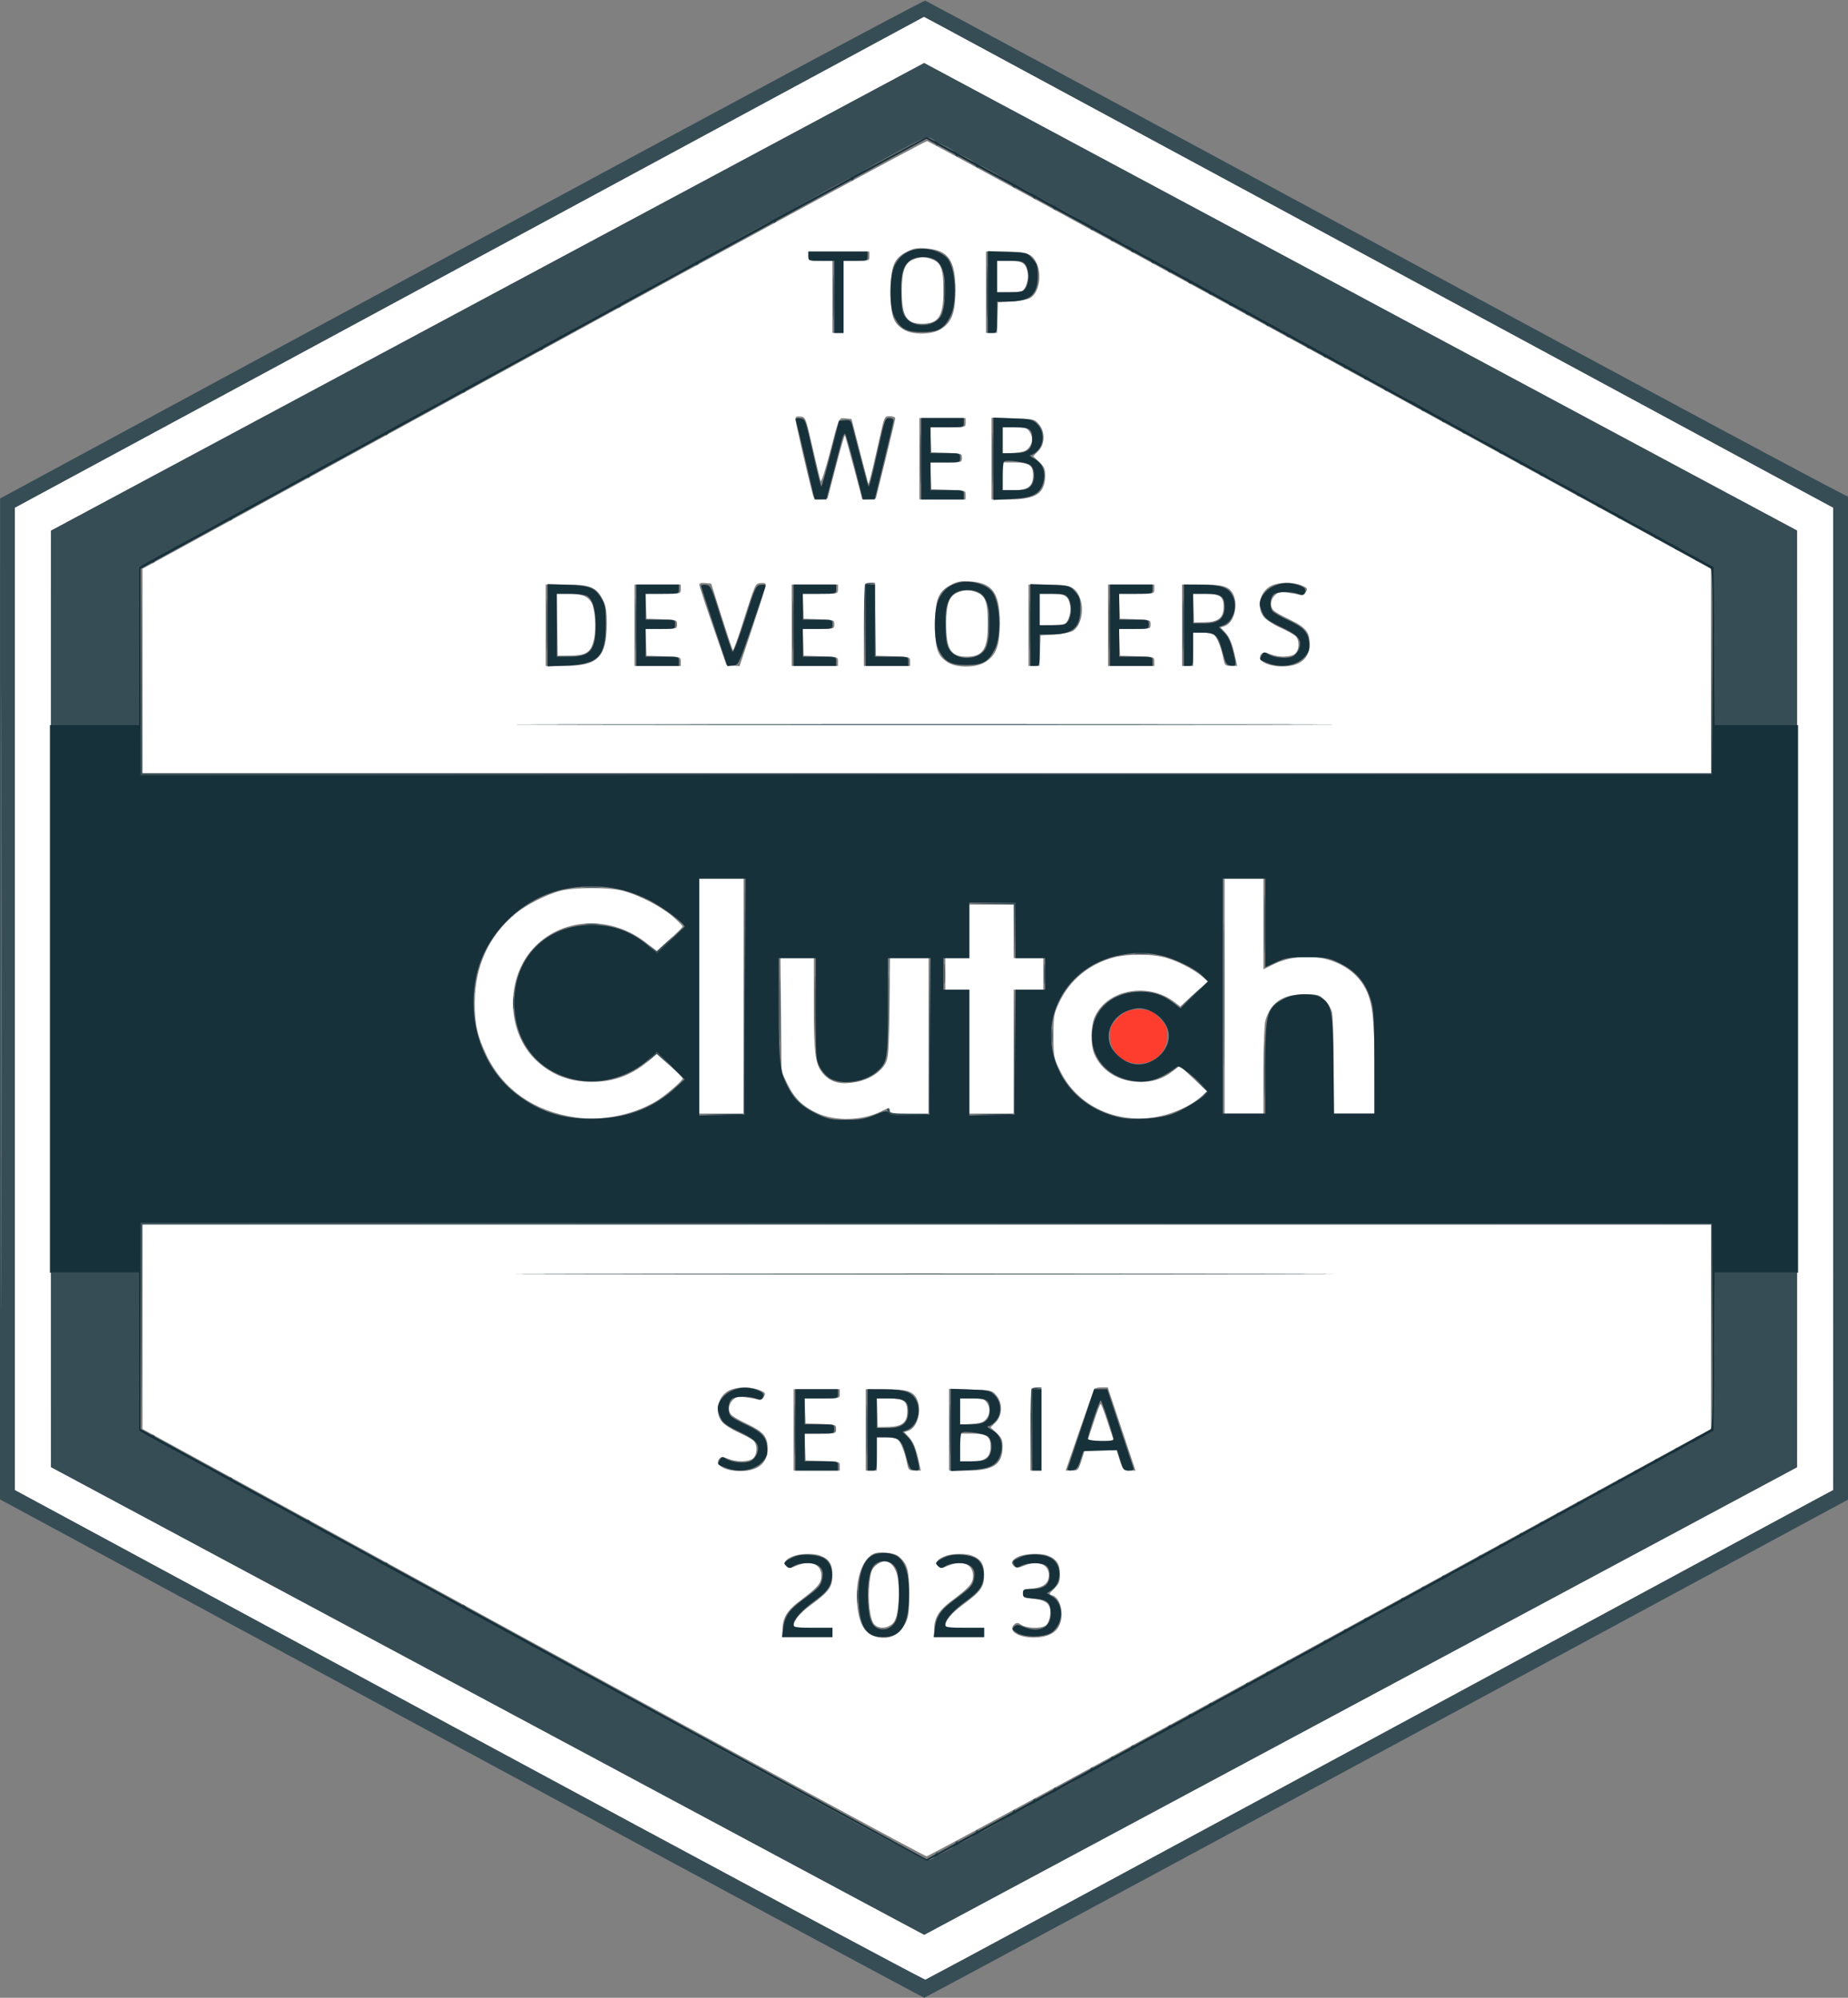
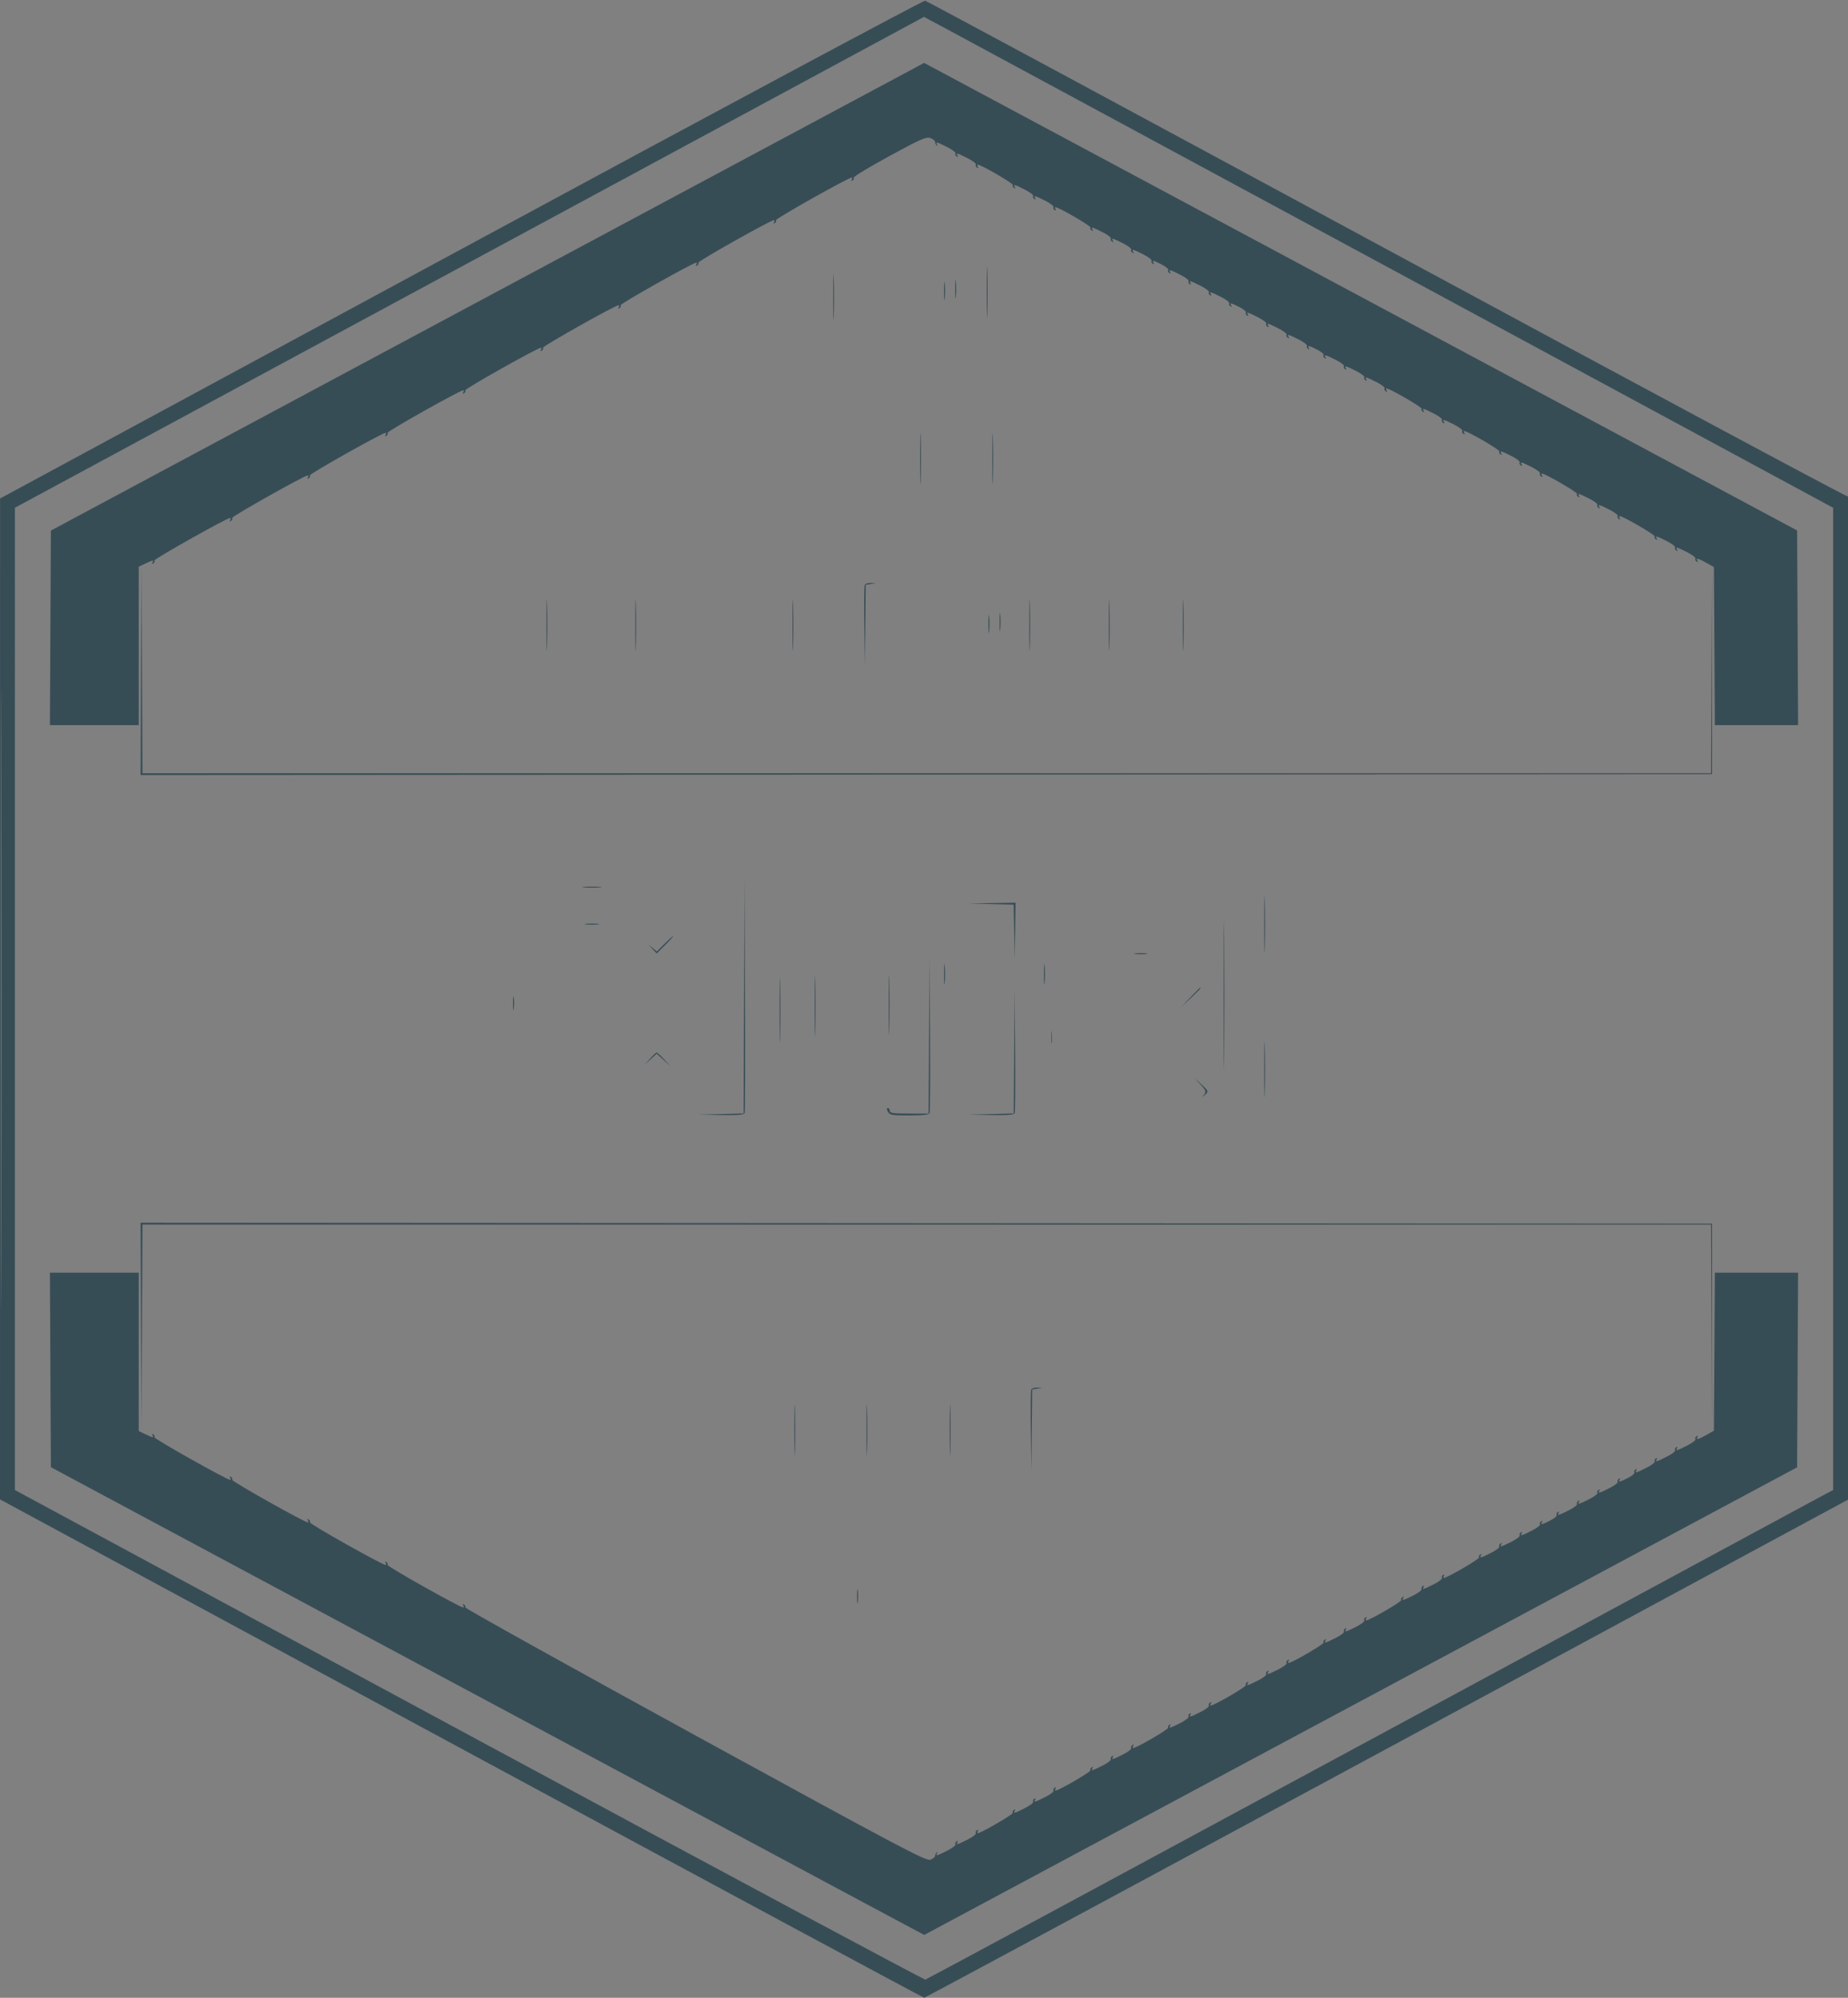
<svg xmlns="http://www.w3.org/2000/svg" width="999" height="1080" viewBox="0 0 999 1080" version="1.1">
  <rect x="0" y="0" width="999" height="1080" fill="#808080" stroke="none" />
-   <path d="M 249.264 134.745 L 0.028 269.500 0.014 540.033 L 0 810.567 249.357 945.283 C 386.503 1019.378, 499.116 1079.991, 499.607 1079.980 C 500.098 1079.970, 612.775 1019.321, 750 945.206 L 999.500 810.450 999.752 539.165 C 999.911 367.673, 999.654 268.096, 999.052 268.468 C 998.528 268.791, 886.416 208.685, 749.913 134.899 C 613.410 61.112, 501 0.572, 500.113 0.366 C 499.226 0.159, 386.344 60.630, 249.264 134.745 M 253.768 141.817 L 8.059 274.500 8.058 540 L 8.058 805.500 253.546 938 C 388.564 1010.875, 499.589 1070.353, 500.267 1070.173 C 500.945 1069.993, 608.600 1011.978, 739.500 941.251 C 870.400 870.525, 980.530 811.047, 984.233 809.079 L 990.966 805.500 990.965 540 L 990.965 274.500 756.798 148 C 628.006 78.425, 517.421 18.718, 511.054 15.317 L 499.478 9.134 253.768 141.817 M 263.487 160.419 L 27.500 286.838 27.241 339.419 L 26.982 392 50.991 392 L 75 392 75 349.185 L 75 306.370 78.534 304.685 C 82.707 302.695, 83.362 302.605, 82.405 304.155 C 81.959 304.876, 82.131 305.037, 82.862 304.585 C 83.506 304.187, 83.797 303.481, 83.510 303.016 C 83.048 302.269, 122.618 280, 124.409 280 C 124.799 280, 124.797 280.520, 124.405 281.155 C 123.959 281.876, 124.131 282.037, 124.862 281.585 C 125.506 281.187, 125.797 280.481, 125.510 280.016 C 125.048 279.269, 164.618 257, 166.409 257 C 166.799 257, 166.797 257.520, 166.405 258.155 C 165.959 258.876, 166.131 259.037, 166.862 258.585 C 167.506 258.187, 167.797 257.481, 167.510 257.016 C 167.048 256.269, 206.618 234, 208.409 234 C 208.799 234, 208.797 234.520, 208.405 235.155 C 207.959 235.876, 208.131 236.037, 208.862 235.585 C 209.506 235.187, 209.797 234.481, 209.510 234.016 C 209.048 233.269, 248.618 211, 250.409 211 C 250.799 211, 250.797 211.520, 250.405 212.155 C 249.959 212.876, 250.131 213.037, 250.862 212.585 C 251.506 212.187, 251.797 211.481, 251.510 211.016 C 251.048 210.269, 290.618 188, 292.409 188 C 292.799 188, 292.797 188.520, 292.405 189.155 C 291.959 189.876, 292.131 190.037, 292.862 189.585 C 293.506 189.187, 293.797 188.481, 293.510 188.016 C 293.048 187.269, 332.618 165, 334.409 165 C 334.799 165, 334.797 165.520, 334.405 166.155 C 333.959 166.876, 334.131 167.037, 334.862 166.585 C 335.506 166.187, 335.797 165.481, 335.510 165.016 C 335.048 164.269, 374.618 142, 376.409 142 C 376.799 142, 376.797 142.520, 376.405 143.155 C 375.959 143.876, 376.131 144.037, 376.862 143.585 C 377.506 143.187, 377.797 142.481, 377.510 142.016 C 377.048 141.269, 416.618 119, 418.409 119 C 418.799 119, 418.797 119.520, 418.405 120.155 C 417.959 120.876, 418.131 121.037, 418.862 120.585 C 419.506 120.187, 419.797 119.481, 419.510 119.016 C 419.048 118.269, 458.618 96, 460.409 96 C 460.799 96, 460.797 96.520, 460.405 97.155 C 459.959 97.876, 460.131 98.037, 460.862 97.585 C 461.506 97.187, 461.799 96.484, 461.513 96.021 C 461.227 95.559, 469.842 90.353, 480.656 84.453 C 497.676 75.166, 500.665 73.848, 502.909 74.637 C 504.334 75.138, 505.500 76.062, 505.500 76.691 C 505.500 77.319, 505.910 78.208, 506.410 78.667 C 506.939 79.151, 507.019 78.976, 506.601 78.250 C 505.579 76.473, 506.413 76.669, 512.070 79.536 C 514.822 80.930, 516.825 82.474, 516.521 82.967 C 516.216 83.459, 516.494 84.187, 517.138 84.585 C 517.869 85.037, 518.041 84.876, 517.595 84.155 C 516.555 82.471, 517.488 82.707, 523.070 85.536 C 525.822 86.930, 527.825 88.474, 527.521 88.967 C 527.216 89.459, 527.494 90.187, 528.138 90.585 C 528.869 91.037, 529.041 90.876, 528.595 90.155 C 528.203 89.520, 528.190 89, 528.567 89 C 530.328 89, 547.962 99.253, 547.496 100.006 C 547.205 100.477, 547.494 101.187, 548.138 101.585 C 548.869 102.037, 549.041 101.876, 548.595 101.155 C 547.555 99.471, 548.488 99.707, 554.070 102.536 C 556.822 103.930, 558.825 105.474, 558.521 105.967 C 558.216 106.459, 558.494 107.187, 559.138 107.585 C 559.869 108.037, 560.041 107.876, 559.595 107.155 C 558.555 105.471, 559.488 105.707, 565.070 108.536 C 567.822 109.930, 569.825 111.474, 569.521 111.967 C 569.216 112.459, 569.494 113.187, 570.138 113.585 C 570.869 114.037, 571.041 113.876, 570.595 113.155 C 570.203 112.520, 570.190 112, 570.567 112 C 572.328 112, 589.962 122.253, 589.496 123.006 C 589.205 123.477, 589.494 124.187, 590.138 124.585 C 590.869 125.037, 591.041 124.876, 590.595 124.155 C 589.555 122.471, 590.488 122.707, 596.070 125.536 C 598.822 126.930, 600.825 128.474, 600.521 128.967 C 600.216 129.459, 600.494 130.187, 601.138 130.585 C 601.869 131.037, 602.041 130.876, 601.595 130.155 C 600.555 128.471, 601.488 128.707, 607.070 131.536 C 609.822 132.930, 611.825 134.474, 611.521 134.967 C 611.216 135.459, 611.494 136.187, 612.138 136.585 C 612.869 137.037, 613.041 136.876, 612.595 136.155 C 611.555 134.471, 612.488 134.707, 618.070 137.536 C 620.822 138.930, 622.825 140.474, 622.521 140.967 C 622.216 141.459, 622.494 142.187, 623.138 142.585 C 623.869 143.037, 624.041 142.876, 623.595 142.155 C 622.589 140.526, 623.504 140.706, 628.075 143.038 C 630.273 144.159, 631.822 145.478, 631.519 145.969 C 631.216 146.460, 631.494 147.187, 632.138 147.585 C 632.869 148.037, 633.041 147.876, 632.595 147.155 C 631.555 145.471, 632.488 145.707, 638.070 148.536 C 640.822 149.930, 642.825 151.474, 642.521 151.967 C 642.216 152.459, 642.494 153.187, 643.138 153.585 C 643.869 154.037, 644.041 153.876, 643.595 153.155 C 642.555 151.471, 643.488 151.707, 649.070 154.536 C 651.822 155.930, 653.825 157.474, 653.521 157.967 C 653.216 158.459, 653.494 159.187, 654.138 159.585 C 654.869 160.037, 655.041 159.876, 654.595 159.155 C 653.555 157.471, 654.488 157.707, 660.070 160.536 C 662.822 161.930, 664.825 163.474, 664.521 163.967 C 664.216 164.459, 664.494 165.187, 665.138 165.585 C 665.869 166.037, 666.041 165.876, 665.595 165.155 C 664.589 163.526, 665.504 163.706, 670.075 166.038 C 672.273 167.159, 673.822 168.478, 673.519 168.969 C 673.216 169.460, 673.494 170.187, 674.138 170.585 C 674.869 171.037, 675.041 170.876, 674.595 170.155 C 673.555 168.471, 674.488 168.707, 680.070 171.536 C 682.822 172.930, 684.825 174.474, 684.521 174.967 C 684.216 175.459, 684.494 176.187, 685.138 176.585 C 685.869 177.037, 686.041 176.876, 685.595 176.155 C 684.555 174.471, 685.488 174.707, 691.070 177.536 C 693.822 178.930, 695.825 180.474, 695.521 180.967 C 695.216 181.459, 695.494 182.187, 696.138 182.585 C 696.869 183.037, 697.041 182.876, 696.595 182.155 C 695.555 180.471, 696.488 180.707, 702.070 183.536 C 704.822 184.930, 706.825 186.474, 706.521 186.967 C 706.216 187.459, 706.494 188.187, 707.138 188.585 C 707.869 189.037, 708.041 188.876, 707.595 188.155 C 706.589 186.526, 707.504 186.706, 712.075 189.038 C 714.273 190.159, 715.822 191.478, 715.519 191.969 C 715.216 192.460, 715.494 193.187, 716.138 193.585 C 716.869 194.037, 717.041 193.876, 716.595 193.155 C 715.555 191.471, 716.488 191.707, 722.070 194.536 C 724.822 195.930, 726.825 197.474, 726.521 197.967 C 726.216 198.459, 726.494 199.187, 727.138 199.585 C 727.869 200.037, 728.041 199.876, 727.595 199.155 C 726.555 197.471, 727.488 197.707, 733.070 200.536 C 735.822 201.930, 737.825 203.474, 737.521 203.967 C 737.216 204.459, 737.494 205.187, 738.138 205.585 C 738.869 206.037, 739.041 205.876, 738.595 205.155 C 737.555 203.471, 738.488 203.707, 744.070 206.536 C 746.822 207.930, 748.825 209.474, 748.521 209.967 C 748.216 210.459, 748.494 211.187, 749.138 211.585 C 749.869 212.037, 750.041 211.876, 749.595 211.155 C 749.203 210.520, 749.190 210, 749.567 210 C 751.328 210, 768.962 220.253, 768.496 221.006 C 768.205 221.477, 768.494 222.187, 769.138 222.585 C 769.869 223.037, 770.041 222.876, 769.595 222.155 C 768.555 220.471, 769.488 220.707, 775.070 223.536 C 777.822 224.930, 779.825 226.474, 779.521 226.967 C 779.216 227.459, 779.494 228.187, 780.138 228.585 C 780.869 229.037, 781.041 228.876, 780.595 228.155 C 779.555 226.471, 780.488 226.707, 786.070 229.536 C 788.822 230.930, 790.825 232.474, 790.521 232.967 C 790.216 233.459, 790.494 234.187, 791.138 234.585 C 791.869 235.037, 792.041 234.876, 791.595 234.155 C 791.203 233.520, 791.190 233, 791.567 233 C 793.328 233, 810.962 243.253, 810.496 244.006 C 810.205 244.477, 810.494 245.187, 811.138 245.585 C 811.869 246.037, 812.041 245.876, 811.595 245.155 C 810.555 243.471, 811.488 243.707, 817.070 246.536 C 819.822 247.930, 821.825 249.474, 821.521 249.967 C 821.216 250.459, 821.494 251.187, 822.138 251.585 C 822.869 252.037, 823.041 251.876, 822.595 251.155 C 821.555 249.471, 822.488 249.707, 828.070 252.536 C 830.822 253.930, 832.825 255.474, 832.521 255.967 C 832.216 256.459, 832.494 257.187, 833.138 257.585 C 833.869 258.037, 834.041 257.876, 833.595 257.155 C 833.203 256.520, 833.190 256, 833.567 256 C 835.328 256, 852.962 266.253, 852.496 267.006 C 852.205 267.477, 852.494 268.187, 853.138 268.585 C 853.869 269.037, 854.041 268.876, 853.595 268.155 C 852.555 266.471, 853.488 266.707, 859.070 269.536 C 861.822 270.930, 863.825 272.474, 863.521 272.967 C 863.216 273.459, 863.494 274.187, 864.138 274.585 C 864.869 275.037, 865.041 274.876, 864.595 274.155 C 863.555 272.471, 864.488 272.707, 870.070 275.536 C 872.822 276.930, 874.825 278.474, 874.521 278.967 C 874.216 279.459, 874.494 280.187, 875.138 280.585 C 875.869 281.037, 876.041 280.876, 875.595 280.155 C 875.203 279.520, 875.190 279, 875.567 279 C 877.328 279, 894.962 289.253, 894.496 290.006 C 894.205 290.477, 894.494 291.187, 895.138 291.585 C 895.869 292.037, 896.041 291.876, 895.595 291.155 C 894.555 289.471, 895.488 289.707, 901.070 292.536 C 903.822 293.930, 905.825 295.474, 905.521 295.967 C 905.216 296.459, 905.494 297.187, 906.138 297.585 C 906.869 298.037, 907.041 297.876, 906.595 297.155 C 905.555 295.471, 906.488 295.707, 912.070 298.536 C 914.822 299.930, 916.825 301.474, 916.521 301.967 C 916.216 302.459, 916.494 303.187, 917.138 303.585 C 917.869 304.037, 918.041 303.876, 917.595 303.155 C 916.525 301.423, 918.050 301.778, 922.500 304.298 L 926.500 306.563 926.761 349.282 L 927.021 392 949.520 392 L 972.018 392 971.759 339.384 L 971.500 286.769 735.583 160.384 C 605.829 90.873, 499.623 34, 499.570 34 C 499.517 34, 393.280 90.888, 263.487 160.419 M 533.428 158 C 533.428 170.375, 533.571 175.438, 533.747 169.250 C 533.922 163.063, 533.922 152.938, 533.747 146.750 C 533.571 140.563, 533.428 145.625, 533.428 158 M 450.420 160.500 C 450.419 171.500, 450.565 176.136, 450.745 170.803 C 450.924 165.470, 450.925 156.470, 450.746 150.803 C 450.568 145.136, 450.421 149.500, 450.420 160.500 M 516.343 156.500 C 516.346 160.900, 516.522 162.576, 516.733 160.224 C 516.945 157.872, 516.942 154.272, 516.727 152.224 C 516.512 150.176, 516.339 152.100, 516.343 156.500 M 510.343 157.500 C 510.346 161.900, 510.522 163.576, 510.733 161.224 C 510.945 158.872, 510.942 155.272, 510.727 153.224 C 510.512 151.176, 510.339 153.100, 510.343 157.500 M 497.428 248 C 497.428 260.375, 497.571 265.438, 497.747 259.250 C 497.922 253.063, 497.922 242.938, 497.747 236.750 C 497.571 230.563, 497.428 235.625, 497.428 248 M 536.428 248 C 536.428 260.375, 536.571 265.438, 536.747 259.250 C 536.922 253.063, 536.922 242.938, 536.747 236.750 C 536.571 230.563, 536.428 235.625, 536.428 248 M 0.493 540 C 0.493 689.325, 0.609 750.412, 0.750 675.750 C 0.891 601.087, 0.891 478.912, 0.750 404.250 C 0.609 329.587, 0.493 390.675, 0.493 540 M 76.241 362.751 L 76 419.002 500.750 418.751 L 925.500 418.500 925.513 363.250 L 925.526 308 925.254 363 L 924.983 418 501 418 L 77.017 418 76.750 362.250 L 76.483 306.500 76.241 362.751 M 467.448 316.275 C 467.179 316.976, 467.090 327.213, 467.250 339.025 L 467.542 360.500 467.771 338.316 L 468 316.133 470.750 315.716 L 473.500 315.300 470.719 315.150 C 469.189 315.067, 467.717 315.574, 467.448 316.275 M 295.428 338 C 295.428 350.375, 295.571 355.438, 295.747 349.250 C 295.922 343.063, 295.922 332.938, 295.747 326.750 C 295.571 320.563, 295.428 325.625, 295.428 338 M 343.428 338 C 343.428 350.375, 343.571 355.438, 343.747 349.250 C 343.922 343.063, 343.922 332.938, 343.747 326.750 C 343.571 320.563, 343.428 325.625, 343.428 338 M 428.428 338 C 428.428 350.375, 428.571 355.438, 428.747 349.250 C 428.922 343.063, 428.922 332.938, 428.747 326.750 C 428.571 320.563, 428.428 325.625, 428.428 338 M 556.428 338 C 556.428 350.375, 556.571 355.438, 556.747 349.250 C 556.922 343.063, 556.922 332.938, 556.747 326.750 C 556.571 320.563, 556.428 325.625, 556.428 338 M 599.428 338 C 599.428 350.375, 599.571 355.438, 599.747 349.250 C 599.922 343.063, 599.922 332.938, 599.747 326.750 C 599.571 320.563, 599.428 325.625, 599.428 338 M 639.428 338 C 639.428 350.375, 639.571 355.438, 639.747 349.250 C 639.922 343.063, 639.922 332.938, 639.747 326.750 C 639.571 320.563, 639.428 325.625, 639.428 338 M 540.343 336.500 C 540.346 340.900, 540.522 342.576, 540.733 340.224 C 540.945 337.872, 540.942 334.272, 540.727 332.224 C 540.512 330.176, 540.339 332.100, 540.343 336.500 M 534.343 337.500 C 534.346 341.900, 534.522 343.576, 534.733 341.224 C 534.945 338.872, 534.942 335.272, 534.727 333.224 C 534.512 331.176, 534.339 333.100, 534.343 337.500 M 402.242 538.219 L 402 601.938 389.750 602.253 L 377.500 602.568 389.781 602.784 C 398.849 602.943, 402.188 602.673, 402.541 601.750 C 402.803 601.063, 402.898 572.150, 402.752 537.500 L 402.485 474.500 402.242 538.219 M 661.471 538.500 C 661.471 573.700, 661.597 587.955, 661.750 570.178 C 661.903 552.400, 661.903 523.600, 661.749 506.178 C 661.596 488.755, 661.471 503.300, 661.471 538.500 M 683.434 499.500 C 683.433 513.250, 683.574 519.014, 683.747 512.308 C 683.919 505.603, 683.920 494.353, 683.748 487.308 C 683.576 480.264, 683.434 485.750, 683.434 499.500 M 315.750 479.732 C 318.087 479.943, 321.913 479.943, 324.250 479.732 C 326.587 479.522, 324.675 479.349, 320 479.349 C 315.325 479.349, 313.413 479.522, 315.750 479.732 M 535.723 488.747 L 547.947 489.061 548.252 503.781 L 548.558 518.500 548.779 503.250 L 549 488 536.250 488.216 L 523.500 488.432 535.723 488.747 M 316.750 499.723 C 318.538 499.945, 321.462 499.945, 323.250 499.723 C 325.038 499.502, 323.575 499.320, 320 499.320 C 316.425 499.320, 314.962 499.502, 316.750 499.723 M 359.277 510.193 L 355.084 514.386 352.792 512.480 L 350.500 510.574 352.757 513.017 L 355.015 515.459 359.744 510.730 C 362.345 508.128, 364.248 506, 363.972 506 C 363.696 506, 361.584 507.887, 359.277 510.193 M 613.768 515.725 C 615.565 515.947, 618.265 515.943, 619.768 515.715 C 621.271 515.486, 619.800 515.304, 616.500 515.310 C 613.200 515.315, 611.971 515.502, 613.768 515.725 M 421.441 546 C 421.441 561.675, 421.579 568.087, 421.748 560.250 C 421.917 552.413, 421.917 539.587, 421.748 531.750 C 421.579 523.913, 421.441 530.325, 421.441 546 M 440.437 544 C 440.437 558.575, 440.577 564.538, 440.747 557.250 C 440.918 549.962, 440.918 538.038, 440.747 530.750 C 440.577 523.462, 440.437 529.425, 440.437 544 M 480.436 543.500 C 480.436 557.800, 480.577 563.511, 480.748 556.191 C 480.919 548.871, 480.918 537.171, 480.747 530.191 C 480.575 523.211, 480.435 529.200, 480.436 543.500 M 502.239 559.750 L 502 602 491.500 602 C 482.833 602, 481 601.738, 481 600.500 C 481 599.675, 480.534 599, 479.965 599 C 479.263 599, 479.274 599.644, 480 601 C 480.966 602.805, 482.094 603, 491.567 603 C 499.044 603, 502.201 602.640, 502.543 601.749 C 502.807 601.062, 502.900 581.824, 502.750 558.999 L 502.477 517.500 502.239 559.750 M 510.355 526.500 C 510.352 531.450, 510.521 533.601, 510.731 531.280 C 510.940 528.959, 510.943 524.909, 510.736 522.280 C 510.530 519.651, 510.358 521.550, 510.355 526.500 M 564.355 526.500 C 564.352 531.450, 564.521 533.601, 564.731 531.280 C 564.940 528.959, 564.943 524.909, 564.736 522.280 C 564.530 519.651, 564.358 521.550, 564.355 526.500 M 643.462 539.250 L 638.500 544.500 643.750 539.538 C 648.628 534.926, 649.459 534, 648.712 534 C 648.554 534, 646.192 536.362, 643.462 539.250 M 548.236 568.219 L 548 601.938 535.750 602.253 L 523.500 602.568 535.781 602.784 C 544.887 602.944, 548.188 602.675, 548.545 601.742 C 548.811 601.051, 548.903 585.638, 548.750 567.492 L 548.472 534.500 548.236 568.219 M 277.310 542.500 C 277.315 545.800, 277.502 547.029, 277.725 545.232 C 277.947 543.435, 277.943 540.735, 277.715 539.232 C 277.486 537.729, 277.304 539.200, 277.310 542.500 M 568.320 560 C 568.320 563.575, 568.502 565.038, 568.723 563.250 C 568.945 561.462, 568.945 558.538, 568.723 556.750 C 568.502 554.962, 568.320 556.425, 568.320 560 M 683.432 578 C 683.432 591.475, 683.574 596.987, 683.747 590.250 C 683.920 583.513, 683.920 572.487, 683.747 565.750 C 683.574 559.013, 683.432 564.525, 683.432 578 M 351.437 572.250 L 348.500 575.500 351.755 572.558 L 355.009 569.617 358.755 573.058 L 362.500 576.500 359.054 572.750 C 357.158 570.688, 355.330 569, 354.991 569 C 354.652 569, 353.052 570.462, 351.437 572.250 M 648.926 586.209 C 651.906 589.473, 652.151 590.133, 650.961 591.709 C 649.669 593.422, 649.694 593.423, 651.529 591.740 C 653.405 590.020, 653.360 589.899, 649.493 586.240 L 645.538 582.500 648.926 586.209 M 76.241 717.249 L 76.483 773.500 76.750 717.750 L 77.017 662 501 662 L 924.983 662 925.254 717 L 925.526 772 925.513 716.750 L 925.500 661.500 500.750 661.249 L 76 660.998 76.241 717.249 M 27.241 740.580 L 27.500 793.161 236.500 905.136 C 351.450 966.722, 457.678 1023.616, 472.562 1031.567 L 499.623 1046.023 735.562 919.627 L 971.500 793.231 971.759 740.616 L 972.018 688 949.520 688 L 927.021 688 926.761 730.718 L 926.500 773.437 922.500 775.702 C 918.050 778.222, 916.525 778.577, 917.595 776.845 C 918.041 776.124, 917.869 775.963, 917.138 776.415 C 916.494 776.813, 916.216 777.541, 916.521 778.033 C 916.825 778.526, 914.822 780.070, 912.070 781.464 C 906.488 784.293, 905.555 784.529, 906.595 782.845 C 907.041 782.124, 906.869 781.963, 906.138 782.415 C 905.494 782.813, 905.216 783.541, 905.521 784.033 C 905.825 784.526, 903.822 786.070, 901.070 787.464 C 895.488 790.293, 894.555 790.529, 895.595 788.845 C 896.041 788.124, 895.869 787.963, 895.138 788.415 C 894.494 788.813, 894.216 789.541, 894.521 790.033 C 894.825 790.526, 892.822 792.070, 890.070 793.464 C 884.488 796.293, 883.555 796.529, 884.595 794.845 C 885.041 794.124, 884.869 793.963, 884.138 794.415 C 883.494 794.813, 883.216 795.540, 883.519 796.031 C 883.822 796.522, 882.273 797.841, 880.075 798.962 C 875.504 801.294, 874.589 801.474, 875.595 799.845 C 876.041 799.124, 875.869 798.963, 875.138 799.415 C 874.494 799.813, 874.216 800.541, 874.521 801.033 C 874.825 801.526, 872.822 803.070, 870.070 804.464 C 864.488 807.293, 863.555 807.529, 864.595 805.845 C 865.041 805.124, 864.869 804.963, 864.138 805.415 C 863.494 805.813, 863.216 806.541, 863.521 807.033 C 863.825 807.526, 861.822 809.070, 859.070 810.464 C 853.488 813.293, 852.555 813.529, 853.595 811.845 C 854.041 811.124, 853.869 810.963, 853.138 811.415 C 852.494 811.813, 852.216 812.541, 852.521 813.033 C 852.825 813.526, 850.822 815.070, 848.070 816.464 C 842.488 819.293, 841.555 819.529, 842.595 817.845 C 843.041 817.124, 842.869 816.963, 842.138 817.415 C 841.494 817.813, 841.216 818.540, 841.519 819.031 C 841.822 819.522, 840.273 820.841, 838.075 821.962 C 833.504 824.294, 832.589 824.474, 833.595 822.845 C 834.041 822.124, 833.869 821.963, 833.138 822.415 C 832.494 822.813, 832.216 823.541, 832.521 824.033 C 832.825 824.526, 830.822 826.070, 828.070 827.464 C 822.488 830.293, 821.555 830.529, 822.595 828.845 C 823.041 828.124, 822.869 827.963, 822.138 828.415 C 821.494 828.813, 821.216 829.541, 821.521 830.033 C 821.825 830.526, 819.822 832.070, 817.070 833.464 C 811.488 836.293, 810.555 836.529, 811.595 834.845 C 812.041 834.124, 811.869 833.963, 811.138 834.415 C 810.494 834.813, 810.216 835.541, 810.521 836.033 C 810.825 836.526, 808.822 838.070, 806.070 839.464 C 800.488 842.293, 799.555 842.529, 800.595 840.845 C 801.041 840.124, 800.869 839.963, 800.138 840.415 C 799.494 840.813, 799.205 841.523, 799.496 841.994 C 799.962 842.747, 782.328 853, 780.567 853 C 780.190 853, 780.203 852.480, 780.595 851.845 C 781.041 851.124, 780.869 850.963, 780.138 851.415 C 779.494 851.813, 779.216 852.541, 779.521 853.033 C 779.825 853.526, 777.822 855.070, 775.070 856.464 C 769.488 859.293, 768.555 859.529, 769.595 857.845 C 770.041 857.124, 769.869 856.963, 769.138 857.415 C 768.494 857.813, 768.216 858.541, 768.521 859.033 C 768.825 859.526, 766.822 861.070, 764.070 862.464 C 758.488 865.293, 757.555 865.529, 758.595 863.845 C 759.041 863.124, 758.869 862.963, 758.138 863.415 C 757.494 863.813, 757.205 864.523, 757.496 864.994 C 757.962 865.747, 740.328 876, 738.567 876 C 738.190 876, 738.203 875.480, 738.595 874.845 C 739.041 874.124, 738.869 873.963, 738.138 874.415 C 737.494 874.813, 737.216 875.541, 737.521 876.033 C 737.825 876.526, 735.822 878.070, 733.070 879.464 C 727.488 882.293, 726.555 882.529, 727.595 880.845 C 728.041 880.124, 727.869 879.963, 727.138 880.415 C 726.494 880.813, 726.216 881.541, 726.521 882.033 C 726.825 882.526, 724.822 884.070, 722.070 885.464 C 716.488 888.293, 715.555 888.529, 716.595 886.845 C 717.041 886.124, 716.869 885.963, 716.138 886.415 C 715.494 886.813, 715.205 887.523, 715.496 887.994 C 715.962 888.747, 698.328 899, 696.567 899 C 696.190 899, 696.203 898.480, 696.595 897.845 C 697.041 897.124, 696.869 896.963, 696.138 897.415 C 695.494 897.813, 695.216 898.541, 695.521 899.033 C 695.825 899.526, 693.822 901.070, 691.070 902.464 C 685.488 905.293, 684.555 905.529, 685.595 903.845 C 686.041 903.124, 685.869 902.963, 685.138 903.415 C 684.494 903.813, 684.216 904.541, 684.521 905.033 C 684.825 905.526, 682.822 907.070, 680.070 908.464 C 674.488 911.293, 673.555 911.529, 674.595 909.845 C 675.041 909.124, 674.869 908.963, 674.138 909.415 C 673.494 909.813, 673.205 910.523, 673.496 910.994 C 673.962 911.747, 656.328 922, 654.567 922 C 654.190 922, 654.203 921.480, 654.595 920.845 C 655.041 920.124, 654.869 919.963, 654.138 920.415 C 653.494 920.813, 653.216 921.541, 653.521 922.033 C 653.825 922.526, 651.822 924.070, 649.070 925.464 C 643.488 928.293, 642.555 928.529, 643.595 926.845 C 644.041 926.124, 643.869 925.963, 643.138 926.415 C 642.494 926.813, 642.216 927.541, 642.521 928.033 C 642.825 928.526, 640.822 930.070, 638.070 931.464 C 632.488 934.293, 631.555 934.529, 632.595 932.845 C 633.041 932.124, 632.869 931.963, 632.138 932.415 C 631.494 932.813, 631.205 933.523, 631.496 933.994 C 631.962 934.747, 614.328 945, 612.567 945 C 612.190 945, 612.203 944.480, 612.595 943.845 C 613.041 943.124, 612.869 942.963, 612.138 943.415 C 611.494 943.813, 611.216 944.541, 611.521 945.033 C 611.825 945.526, 609.822 947.070, 607.070 948.464 C 601.488 951.293, 600.555 951.529, 601.595 949.845 C 602.041 949.124, 601.869 948.963, 601.138 949.415 C 600.494 949.813, 600.216 950.541, 600.521 951.033 C 600.825 951.526, 598.822 953.070, 596.070 954.464 C 590.488 957.293, 589.555 957.529, 590.595 955.845 C 591.041 955.124, 590.869 954.963, 590.138 955.415 C 589.494 955.813, 589.205 956.523, 589.496 956.994 C 589.962 957.747, 572.328 968, 570.567 968 C 570.190 968, 570.203 967.480, 570.595 966.845 C 571.041 966.124, 570.869 965.963, 570.138 966.415 C 569.494 966.813, 569.216 967.541, 569.521 968.033 C 569.825 968.526, 567.822 970.070, 565.070 971.464 C 559.488 974.293, 558.555 974.529, 559.595 972.845 C 560.041 972.124, 559.869 971.963, 559.138 972.415 C 558.494 972.813, 558.216 973.541, 558.521 974.033 C 558.825 974.526, 556.822 976.070, 554.070 977.464 C 548.488 980.293, 547.555 980.529, 548.595 978.845 C 549.041 978.124, 548.869 977.963, 548.138 978.415 C 547.494 978.813, 547.205 979.523, 547.496 979.994 C 547.962 980.747, 530.328 991, 528.567 991 C 528.190 991, 528.203 990.480, 528.595 989.845 C 529.041 989.124, 528.869 988.963, 528.138 989.415 C 527.494 989.813, 527.216 990.541, 527.521 991.033 C 527.825 991.526, 525.822 993.070, 523.070 994.464 C 517.488 997.293, 516.555 997.529, 517.595 995.845 C 518.041 995.124, 517.869 994.963, 517.138 995.415 C 516.494 995.813, 516.216 996.541, 516.521 997.033 C 516.825 997.526, 514.822 999.070, 512.070 1000.464 C 506.413 1003.331, 505.579 1003.527, 506.601 1001.750 C 507.019 1001.024, 506.939 1000.849, 506.410 1001.333 C 505.910 1001.792, 505.500 1002.681, 505.500 1003.309 C 505.500 1003.938, 504.330 1004.863, 502.900 1005.366 C 500.591 1006.178, 486.366 998.651, 375.659 938.031 C 307.106 900.493, 251.246 869.411, 251.525 868.960 C 251.804 868.508, 251.506 867.813, 250.862 867.415 C 250.131 866.963, 249.959 867.124, 250.405 867.845 C 250.797 868.480, 250.799 869, 250.409 869 C 248.618 869, 209.048 846.731, 209.510 845.984 C 209.797 845.519, 209.506 844.813, 208.862 844.415 C 208.131 843.963, 207.959 844.124, 208.405 844.845 C 208.797 845.480, 208.799 846, 208.409 846 C 206.618 846, 167.048 823.731, 167.510 822.984 C 167.797 822.519, 167.506 821.813, 166.862 821.415 C 166.131 820.963, 165.959 821.124, 166.405 821.845 C 166.797 822.480, 166.799 823, 166.409 823 C 164.618 823, 125.048 800.731, 125.510 799.984 C 125.797 799.519, 125.506 798.813, 124.862 798.415 C 124.131 797.963, 123.959 798.124, 124.405 798.845 C 124.797 799.480, 124.799 800, 124.409 800 C 122.618 800, 83.048 777.731, 83.510 776.984 C 83.797 776.519, 83.506 775.813, 82.862 775.415 C 82.131 774.963, 81.959 775.124, 82.405 775.845 C 83.362 777.395, 82.707 777.305, 78.534 775.315 L 75 773.630 75 730.815 L 75 688 50.991 688 L 26.982 688 27.241 740.580 M 557.448 751.275 C 557.179 751.976, 557.090 762.213, 557.250 774.025 L 557.542 795.500 557.771 773.316 L 558 751.133 560.750 750.716 L 563.500 750.300 560.719 750.150 C 559.189 750.067, 557.717 750.574, 557.448 751.275 M 429.428 773 C 429.428 785.375, 429.571 790.438, 429.747 784.250 C 429.922 778.063, 429.922 767.938, 429.747 761.750 C 429.571 755.563, 429.428 760.625, 429.428 773 M 468.428 773 C 468.428 785.375, 468.571 790.438, 468.747 784.250 C 468.922 778.063, 468.922 767.938, 468.747 761.750 C 468.571 755.563, 468.428 760.625, 468.428 773 M 513.428 773 C 513.428 785.375, 513.571 790.438, 513.747 784.250 C 513.922 778.063, 513.922 767.938, 513.747 761.750 C 513.571 755.563, 513.428 760.625, 513.428 773 M 463.320 863 C 463.320 866.575, 463.502 868.038, 463.723 866.250 C 463.945 864.462, 463.945 861.538, 463.723 859.750 C 463.502 857.962, 463.320 859.425, 463.320 863" stroke="none" fill="#374d56" fill-rule="evenodd" />
-   <path d="M 253.768 141.817 L 8.059 274.500 8.058 540 L 8.058 805.500 253.546 938 C 388.564 1010.875, 499.589 1070.353, 500.267 1070.173 C 500.945 1069.993, 608.600 1011.978, 739.500 941.251 C 870.400 870.525, 980.530 811.047, 984.233 809.079 L 990.966 805.500 990.965 540 L 990.965 274.500 756.798 148 C 628.006 78.425, 517.421 18.718, 511.054 15.317 L 499.478 9.134 253.768 141.817 M 263.487 160.419 L 27.500 286.838 27.500 539.999 L 27.500 793.160 236.500 905.135 C 351.450 966.722, 457.678 1023.616, 472.562 1031.567 L 499.623 1046.023 735.562 919.627 L 971.500 793.231 971.500 540 L 971.500 286.769 735.583 160.385 C 605.829 90.873, 499.623 34, 499.570 34 C 499.517 34, 393.280 90.889, 263.487 160.419 M 288.266 191.780 L 77.031 307.500 77.016 362.750 L 77 418 501 418 L 925 418 924.970 362.750 L 924.940 307.500 713.899 192 C 597.827 128.475, 502.103 76.401, 501.179 76.280 C 500.256 76.158, 404.445 128.133, 288.266 191.780 M 490.058 136.177 C 483.108 139.812, 481.500 143.911, 481.500 158 C 481.500 171.029, 482.883 174.859, 488.842 178.340 C 493.634 181.138, 503.684 180.977, 508.461 178.024 C 514.529 174.274, 516.445 169.249, 516.475 157 C 516.514 140.681, 512.688 135.185, 500.676 134.306 C 495.586 133.934, 493.719 134.262, 490.058 136.177 M 437 138.500 C 437 140.910, 437.233 141, 443.500 141 L 450 141 450 160.500 L 450 180 453 180 L 456 180 456 160.500 L 456 141 463 141 C 469.800 141, 470 140.929, 470 138.500 L 470 136 453.500 136 L 437 136 437 138.500 M 533 158 L 533 180 535.960 180 L 538.919 180 539.210 171.750 L 539.500 163.500 547 162.992 C 551.125 162.712, 555.551 161.888, 556.835 161.161 C 561.722 158.393, 563.490 148.478, 560.248 142.014 C 557.732 136.997, 554.997 136.032, 543.250 136.015 L 533 136 533 158 M 493.421 140.419 C 489.035 142.329, 487.500 146.757, 487.500 157.500 C 487.500 170.984, 490.020 175, 498.482 175 C 507.406 175, 510 170.987, 510 157.181 C 510 145.920, 508.764 142.217, 504.397 140.392 C 500.285 138.674, 497.412 138.681, 493.421 140.419 M 539 149.500 L 539 158 545.250 157.985 C 548.688 157.976, 552.034 157.630, 552.687 157.214 C 554.670 155.954, 556.169 150.715, 555.527 147.293 C 554.566 142.170, 552.688 141, 545.429 141 L 539 141 539 149.500 M 430 226.581 C 430 228.105, 436.485 256.412, 439.101 266.307 C 440.057 269.922, 440.292 270.099, 443.737 269.807 L 447.367 269.500 451.843 252.243 C 454.305 242.752, 456.503 235.170, 456.728 235.394 C 457.064 235.731, 465.973 268.820, 465.994 269.810 C 465.997 269.981, 467.678 269.981, 469.729 269.810 L 473.458 269.500 478.660 248.500 C 481.522 236.950, 483.894 226.938, 483.931 226.250 C 483.971 225.521, 482.788 225, 481.090 225 C 478.237 225, 478.137 225.184, 476.077 234.250 C 474.920 239.338, 473.001 247.764, 471.812 252.975 C 470.623 258.186, 469.513 262.011, 469.345 261.475 C 469.177 260.939, 467.077 252.850, 464.677 243.500 L 460.314 226.500 457.150 226.186 C 453.338 225.808, 453.814 224.757, 448.398 245.500 C 446.100 254.300, 443.954 260.825, 443.630 260 C 443.306 259.175, 441.344 251.075, 439.270 242 C 435.571 225.810, 435.448 225.494, 432.750 225.184 C 430.697 224.947, 430 225.301, 430 226.581 M 497 248 L 497 270 509.500 270 L 522 270 522 267.538 C 522 265.119, 521.835 265.070, 512.750 264.788 L 503.500 264.500 503.206 257.250 L 502.912 250 511.456 250 C 519.865 250, 520 249.961, 520 247.540 C 520 245.150, 519.768 245.073, 511.750 244.790 L 503.500 244.500 503.204 237.750 L 502.909 231 512.454 231 C 521.970 231, 522 230.992, 522 228.500 L 522 226 509.500 226 L 497 226 497 248 M 536 247.914 L 536 270 545.599 270 C 560.131 270, 565 266.714, 565 256.908 C 565 253.469, 564.417 252.173, 561.750 249.683 L 558.500 246.649 561.250 243.901 C 564.967 240.188, 565.124 233.419, 561.589 229.306 C 559.243 226.576, 558.863 226.491, 547.589 226.164 L 536 225.828 536 247.914 M 542 238.120 L 542 245.240 548.149 244.796 C 553.023 244.443, 554.681 243.877, 556.149 242.065 C 558.409 239.273, 558.512 236.176, 556.443 233.223 C 555.109 231.317, 553.968 231, 548.443 231 L 542 231 542 238.120 M 542 257.500 L 542 265 547.889 265 C 555.687 265, 558.455 262.907, 558.455 257.010 C 558.455 251.408, 556.416 250, 548.309 250 L 542 250 542 257.500 M 514.058 316.177 C 507.108 319.812, 505.500 323.911, 505.500 338 C 505.500 351.029, 506.883 354.859, 512.842 358.340 C 517.634 361.138, 527.684 360.977, 532.461 358.024 C 538.529 354.274, 540.445 349.249, 540.475 337 C 540.514 320.681, 536.688 315.185, 524.676 314.306 C 519.586 313.934, 517.719 314.262, 514.058 316.177 M 378.054 316.187 C 378.083 316.909, 381.388 326.950, 385.398 338.500 L 392.690 359.500 396.244 359.804 L 399.797 360.109 406.899 338.804 C 410.804 327.086, 414 316.907, 414 316.183 C 414 315.338, 413.018 314.980, 411.256 315.184 C 408.191 315.537, 408.402 315.059, 400.886 338.758 C 398.574 346.049, 396.452 351.786, 396.172 351.506 C 395.892 351.226, 393.143 343.010, 390.063 333.248 L 384.464 315.500 381.232 315.187 C 379.052 314.975, 378.017 315.301, 378.054 316.187 M 467.667 315.667 C 467.300 316.033, 467 326.158, 467 338.167 L 467 360 479.500 360 L 492 360 492 357.538 C 492 355.119, 491.835 355.070, 482.750 354.788 L 473.500 354.500 473.229 334.750 L 472.958 315 470.646 315 C 469.374 315, 468.033 315.300, 467.667 315.667 M 687.198 316.673 C 681.055 319.700, 679.027 328.222, 683.189 333.514 C 684.394 335.045, 688.331 337.627, 691.939 339.251 C 695.548 340.876, 699.288 342.904, 700.250 343.758 C 702.553 345.800, 702.508 351.230, 700.171 353.345 C 697.909 355.392, 691.170 355.516, 686.573 353.595 C 684.118 352.569, 682.912 352.488, 682.105 353.295 C 678.809 356.591, 684.381 360.186, 692.906 360.263 C 702.742 360.353, 708 356.050, 708 347.912 C 708 341.752, 705.639 338.915, 697.225 334.962 C 693.526 333.225, 689.712 331.103, 688.750 330.246 C 686.381 328.139, 686.546 324.454, 689.125 321.875 C 690.901 320.099, 692.006 319.849, 695.875 320.350 C 698.419 320.679, 701.474 321.228, 702.664 321.569 C 704.242 322.021, 705.137 321.613, 705.965 320.065 C 706.986 318.158, 706.742 317.790, 703.583 316.470 C 698.967 314.541, 691.331 314.636, 687.198 316.673 M 295 338 L 295 360 305.032 360 C 323.311 360, 328 355.317, 328 337.063 C 328 330.093, 327.565 327.562, 325.750 323.962 C 322.436 317.391, 318.951 316.003, 305.750 316.002 L 295 316 295 338 M 343 338 L 343 360 355.500 360 L 368 360 368 357.538 C 368 355.119, 367.835 355.070, 358.750 354.788 L 349.500 354.500 349.206 347.250 L 348.912 340 357.456 340 C 365.865 340, 366 339.961, 366 337.540 C 366 335.150, 365.768 335.073, 357.750 334.790 L 349.500 334.500 349.204 327.750 L 348.909 321 358.454 321 C 367.970 321, 368 320.992, 368 318.500 L 368 316 355.500 316 L 343 316 343 338 M 428 338 L 428 360 440.500 360 L 453 360 453 357.538 C 453 355.119, 452.835 355.070, 443.750 354.788 L 434.500 354.500 434.206 347.250 L 433.912 340 442.456 340 C 450.865 340, 451 339.961, 451 337.540 C 451 335.150, 450.768 335.073, 442.750 334.790 L 434.500 334.500 434.204 327.750 L 433.909 321 443.454 321 C 452.970 321, 453 320.992, 453 318.500 L 453 316 440.500 316 L 428 316 428 338 M 556 338 L 556 360 558.960 360 L 561.919 360 562.210 351.750 L 562.500 343.500 570 342.992 C 574.125 342.712, 578.551 341.888, 579.835 341.161 C 584.722 338.393, 586.490 328.478, 583.248 322.014 C 580.732 316.997, 577.997 316.032, 566.250 316.015 L 556 316 556 338 M 599 338 L 599 360 611.500 360 L 624 360 624 357.538 C 624 355.119, 623.835 355.070, 614.750 354.788 L 605.500 354.500 605.206 347.250 L 604.912 340 613.456 340 C 621.865 340, 622 339.961, 622 337.540 C 622 335.150, 621.768 335.073, 613.750 334.790 L 605.500 334.500 605.204 327.750 L 604.909 321 614.454 321 C 623.970 321, 624 320.992, 624 318.500 L 624 316 611.500 316 L 599 316 599 338 M 639 338 L 639 360 642 360 L 645 360 645 351 L 645 342 649.566 342 C 652.077 342, 654.964 342.446, 655.982 342.990 C 657.755 343.939, 660.129 349.849, 661.509 356.750 C 662.085 359.632, 662.534 360, 665.473 360 L 668.787 360 667.860 355.750 C 666.161 347.966, 664.781 344.524, 662.285 341.847 L 659.812 339.194 661.975 338.508 C 667.046 336.898, 669.646 327.084, 666.575 321.145 C 664.439 317.014, 661.065 316, 649.453 316 L 639 316 639 338 M 517.421 320.419 C 513.035 322.329, 511.500 326.757, 511.500 337.500 C 511.500 350.984, 514.020 355, 522.482 355 C 531.406 355, 534 350.987, 534 337.181 C 534 325.920, 532.764 322.217, 528.397 320.392 C 524.285 318.674, 521.412 318.681, 517.421 320.419 M 301.226 337.750 L 301.500 354.500 308.158 354.425 C 316.931 354.327, 319.393 352.698, 321.020 345.916 C 322.525 339.643, 321.705 328.724, 319.472 325.318 C 317.380 322.124, 314.110 321, 306.911 321 L 300.952 321 301.226 337.750 M 562 329.500 L 562 338 568.250 337.985 C 571.688 337.976, 575.034 337.630, 575.687 337.214 C 577.670 335.954, 579.169 330.715, 578.527 327.293 C 577.566 322.170, 575.688 321, 568.429 321 L 562 321 562 329.500 M 645.208 328.750 L 645.500 336.500 651.344 336.378 C 658.747 336.223, 661.455 333.952, 661.455 327.898 C 661.455 322.411, 659.370 321, 651.267 321 L 644.916 321 645.208 328.750 M 320.831 391.750 C 419.463 391.891, 580.563 391.890, 678.831 391.750 C 777.099 391.609, 696.400 391.494, 499.500 391.494 C 302.600 391.494, 222.199 391.609, 320.831 391.750 M 378 538.500 L 378 602 390 602 L 402 602 402 538.500 L 402 475 390 475 L 378 475 378 538.500 M 662 538.500 L 662 602 672.500 602 L 683 602 683.006 578.750 C 683.009 565.962, 683.463 553.872, 684.016 551.882 C 686.767 541.978, 693.358 537.500, 705.184 537.500 C 712.327 537.500, 713.085 537.707, 715.941 540.443 C 717.630 542.062, 719.457 544.987, 720.001 546.943 C 720.544 548.899, 720.991 562.087, 720.994 576.250 L 721 602 732 602 L 743 602 742.992 577.750 C 742.984 552.110, 742.122 543.335, 738.891 536.006 C 731.283 518.750, 707.094 511.961, 687.750 521.654 L 683 524.034 683 499.517 L 683 475 672.500 475 L 662 475 662 538.500 M 303 481.576 C 295.387 483.576, 284.426 489.137, 278.701 493.905 C 264.233 505.953, 256.735 522.300, 256.640 542 C 256.584 553.580, 258.035 560.053, 263.029 570.500 C 271.905 589.066, 289.039 600.972, 311.378 604.097 C 325.626 606.090, 341.906 602.828, 354.480 595.459 C 359.334 592.614, 369 584.327, 369 583.010 C 369 582.568, 365.861 579.423, 362.025 576.022 L 355.050 569.839 350.275 573.814 C 340.269 582.143, 329.646 585.572, 316.404 584.746 C 306.163 584.107, 297.449 580.371, 290.045 573.445 C 273.305 557.787, 273.013 527.858, 289.439 511.442 C 305.098 495.792, 330.599 495.018, 349.248 509.627 L 354.997 514.130 361.998 507.861 C 365.849 504.413, 369 501.269, 369 500.874 C 369 500.478, 366.637 498.072, 363.750 495.527 C 357.647 490.147, 345.081 483.674, 336.540 481.510 C 328.957 479.589, 310.428 479.625, 303 481.576 M 524 503.500 L 524 518 517.500 518 L 511 518 511 526.500 L 511 535 517.500 535 L 524 535 524 568.500 L 524 602 536 602 L 548 602 548 568.500 L 548 535 556 535 L 564 535 564 526.500 L 564 518 556 518 L 548 518 548 503.500 L 548 489 536 489 L 524 489 524 503.500 M 602.112 517.581 C 588.804 521.160, 578.399 529.715, 572.685 541.777 C 569.677 548.127, 569.500 549.141, 569.500 560.052 C 569.500 571.390, 569.570 571.744, 573.259 579.210 C 582.111 597.121, 601.768 606.994, 622.944 604.166 C 632.392 602.903, 643.105 598.355, 649 593.103 L 652.500 589.985 645.155 583.072 L 637.810 576.158 633.553 579.408 C 627.978 583.663, 621.551 585.398, 613.701 584.768 C 603.584 583.956, 595.056 578.186, 591.551 569.782 C 589.412 564.654, 589.585 554.492, 591.896 549.500 C 598.644 534.926, 620.642 530.862, 634.708 541.591 L 638.024 544.120 645.496 537.310 L 652.968 530.500 649.734 527.785 C 644.882 523.711, 636.064 519.252, 629.458 517.531 C 622.174 515.634, 609.264 515.657, 602.112 517.581 M 422.197 548.775 L 422.500 579.550 425.771 586.189 C 429.528 593.817, 434.091 598.237, 441.900 601.812 C 451.600 606.253, 466.294 605.847, 476.210 600.864 C 480.692 598.612, 481 598.589, 481 600.500 C 481 601.738, 482.833 602, 491.500 602 L 502 602 502 560 L 502 518 491.560 518 L 481.119 518 480.810 544.750 C 480.539 568.168, 480.278 571.907, 478.714 574.770 C 475.997 579.744, 469.936 583.597, 462.672 584.968 C 454.845 586.444, 449.587 585.266, 445.645 581.152 C 440.712 576.002, 440 571.235, 440 543.341 L 440 518 430.947 518 L 421.893 518 422.197 548.775 M 77.015 717.250 L 77.029 772.500 288.044 888 C 404.103 951.525, 499.892 1003.500, 500.910 1003.500 C 501.927 1003.500, 597.750 951.525, 713.848 888 L 924.936 772.500 924.968 717.250 L 925 662 501 662 L 77 662 77.015 717.250 M 320.831 688.750 C 419.463 688.891, 580.563 688.890, 678.831 688.750 C 777.099 688.609, 696.400 688.494, 499.500 688.494 C 302.600 688.494, 222.199 688.609, 320.831 688.750 M 394.198 751.673 C 388.055 754.700, 386.027 763.222, 390.189 768.514 C 391.394 770.045, 395.331 772.627, 398.939 774.251 C 402.548 775.876, 406.288 777.904, 407.250 778.758 C 409.553 780.800, 409.508 786.230, 407.171 788.345 C 404.909 790.392, 398.170 790.516, 393.573 788.595 C 391.118 787.569, 389.912 787.488, 389.105 788.295 C 385.809 791.591, 391.381 795.186, 399.906 795.263 C 409.742 795.353, 415 791.050, 415 782.912 C 415 776.752, 412.639 773.915, 404.225 769.962 C 400.526 768.225, 396.712 766.103, 395.750 765.246 C 393.381 763.139, 393.546 759.454, 396.125 756.875 C 397.901 755.099, 399.006 754.849, 402.875 755.350 C 405.419 755.679, 408.474 756.228, 409.664 756.569 C 411.242 757.021, 412.137 756.613, 412.965 755.065 C 413.986 753.158, 413.742 752.790, 410.583 751.470 C 405.967 749.541, 398.331 749.636, 394.198 751.673 M 557.667 750.667 C 557.300 751.033, 557 761.158, 557 773.167 L 557 795 560 795 L 563 795 563 772.500 L 563 750 560.667 750 C 559.383 750, 558.033 750.300, 557.667 750.667 M 591.565 750.895 C 591.260 751.388, 587.653 761.513, 583.548 773.395 L 576.084 795 579.491 795 C 582.744 795, 582.976 794.751, 584.632 789.500 L 586.365 784 595 784 L 603.635 784 605.368 789.500 C 607.019 794.736, 607.264 795, 610.473 795 L 613.844 795 606.336 772.500 L 598.828 750 595.473 750 C 593.628 750, 591.869 750.403, 591.565 750.895 M 429 773 L 429 795 441.500 795 L 454 795 454 792.538 C 454 790.119, 453.835 790.070, 444.750 789.788 L 435.500 789.500 435.206 782.250 L 434.912 775 443.456 775 C 451.865 775, 452 774.961, 452 772.540 C 452 770.150, 451.768 770.073, 443.750 769.790 L 435.500 769.500 435.204 762.750 L 434.909 756 444.454 756 C 453.970 756, 454 755.992, 454 753.500 L 454 751 441.500 751 L 429 751 429 773 M 468 773 L 468 795 471 795 L 474 795 474 786 L 474 777 478.566 777 C 481.077 777, 483.964 777.446, 484.982 777.990 C 486.755 778.939, 489.129 784.849, 490.509 791.750 C 491.085 794.632, 491.534 795, 494.473 795 L 497.787 795 496.860 790.750 C 495.161 782.966, 493.781 779.524, 491.285 776.847 L 488.812 774.194 490.975 773.508 C 496.046 771.898, 498.646 762.084, 495.575 756.145 C 493.439 752.014, 490.065 751, 478.453 751 L 468 751 468 773 M 513 772.914 L 513 795 522.599 795 C 537.131 795, 542 791.714, 542 781.908 C 542 778.469, 541.417 777.173, 538.750 774.683 L 535.500 771.649 538.250 768.901 C 541.967 765.188, 542.124 758.419, 538.589 754.306 C 536.243 751.576, 535.863 751.491, 524.589 751.164 L 513 750.828 513 772.914 M 474.208 763.750 L 474.500 771.500 480.344 771.378 C 487.747 771.223, 490.455 768.952, 490.455 762.898 C 490.455 757.411, 488.370 756, 480.267 756 L 473.916 756 474.208 763.750 M 519 763.120 L 519 770.240 525.149 769.796 C 530.023 769.443, 531.681 768.877, 533.149 767.065 C 535.409 764.273, 535.512 761.176, 533.443 758.223 C 532.109 756.317, 530.968 756, 525.443 756 L 519 756 519 763.120 M 591.571 767.750 C 590.008 772.563, 588.517 777.063, 588.257 777.750 C 587.907 778.678, 589.644 779, 595 779 C 600.356 779, 602.093 778.678, 601.743 777.750 C 601.483 777.063, 599.992 772.563, 598.429 767.750 C 596.867 762.938, 595.323 759, 595 759 C 594.677 759, 593.133 762.938, 591.571 767.750 M 519 782.500 L 519 790 524.889 790 C 532.687 790, 535.455 787.907, 535.455 782.010 C 535.455 776.408, 533.416 775, 525.309 775 L 519 775 519 782.500 M 472.418 839.914 C 465.901 842.721, 462.080 854.621, 463.424 867.926 C 464.678 880.350, 469.165 885.590, 478.343 885.352 C 483.126 885.227, 486.902 882.548, 489.500 877.435 C 491.173 874.144, 491.498 871.535, 491.490 861.500 C 491.479 848.840, 490.627 845.687, 486.113 841.602 C 483.767 839.479, 475.729 838.489, 472.418 839.914 M 428.370 841.440 C 424.387 843.174, 423.383 844.812, 425.195 846.623 C 426.436 847.865, 427.110 847.852, 430.281 846.527 C 438.155 843.237, 444 845.509, 444 851.861 C 444 856.006, 442.175 858.106, 431.839 865.860 C 425.489 870.623, 423 874.859, 423 880.901 L 423 885 436.500 885 L 450 885 450 882.500 L 450 880 439.500 880 C 432.835 880, 429 879.617, 429 878.950 C 429 876.132, 432.445 871.983, 438.438 867.583 C 448.258 860.374, 450 857.939, 450 851.423 C 450 845.552, 448.272 842.814, 443.395 840.960 C 439.801 839.594, 432.044 839.842, 428.370 841.440 M 510.370 841.440 C 506.387 843.174, 505.383 844.812, 507.195 846.623 C 508.436 847.865, 509.110 847.852, 512.281 846.527 C 520.155 843.237, 526 845.509, 526 851.861 C 526 856.006, 524.175 858.106, 513.839 865.860 C 507.489 870.623, 505 874.859, 505 880.901 L 505 885 518.500 885 L 532 885 532 882.500 L 532 880 521.500 880 C 514.835 880, 511 879.617, 511 878.950 C 511 876.132, 514.445 871.983, 520.438 867.583 C 530.258 860.374, 532 857.939, 532 851.423 C 532 845.552, 530.272 842.814, 525.395 840.960 C 521.801 839.594, 514.044 839.842, 510.370 841.440 M 550.250 841.648 C 546.777 843.360, 546.163 845.061, 548.361 846.885 C 549.384 847.733, 550.618 847.640, 553.329 846.507 C 560.879 843.352, 567 845.544, 567 851.402 C 567 855.860, 564.169 858.181, 558.010 858.773 C 553.636 859.193, 553 859.538, 553 861.487 C 553 863.470, 553.644 863.786, 558.750 864.313 C 566.052 865.065, 568.460 867.532, 567.667 873.449 C 567.373 875.639, 566.342 878.008, 565.375 878.715 C 562.920 880.510, 554.912 880.327, 552.180 878.413 C 550.385 877.156, 549.611 877.078, 548.457 878.036 C 544.430 881.378, 550.268 885.344, 559.094 885.263 C 565.774 885.203, 570.408 883.046, 572.483 879.033 C 575.494 873.210, 573.496 863.927, 568.920 862.475 C 566.896 861.832, 566.933 861.695, 569.909 858.785 C 572.529 856.223, 573 855.019, 573 850.881 C 573 845.590, 571.111 842.753, 566.395 840.960 C 562.530 839.490, 553.879 839.859, 550.250 841.648 M 473.464 846.277 C 471.248 848.183, 470.687 849.743, 470.016 855.858 C 469.008 865.036, 470.226 875.488, 472.611 878.123 C 475.145 880.923, 480.698 880.311, 483.192 876.957 C 485.459 873.905, 486.604 862.988, 485.544 854.509 C 484.367 845.087, 479.056 841.467, 473.464 846.277" stroke="none" fill="#ffffff" fill-rule="evenodd" />
-   <path d="M 610.784 546.197 C 608.551 546.789, 605.657 548.744, 603.534 551.094 C 600.512 554.439, 600 555.709, 600 559.855 C 600 568.508, 606.642 574.997, 615.500 574.997 C 624.342 574.997, 631 568.506, 631 559.887 C 631 555.913, 630.450 554.444, 627.863 551.497 C 626.137 549.531, 624 547.550, 623.113 547.093 C 620.215 545.602, 614.575 545.192, 610.784 546.197" stroke="none" fill="#ff3d2e" fill-rule="evenodd" />
-   <path d="M 287.270 190.283 L 75.041 306.500 75.020 349.250 L 75 392 51 392 L 27 392 27 540 L 27 688 51 688 L 75 688 75.020 730.750 L 75.041 773.500 287.411 889.750 C 404.214 953.688, 500.393 1005.968, 501.140 1005.930 C 501.888 1005.891, 597.900 953.577, 714.500 889.675 L 926.500 773.491 926.761 730.745 L 927.021 688 949.511 688 L 972 688 972 540 L 972 392 949.511 392 L 927.021 392 926.761 349.250 L 926.500 306.500 714.500 190.321 C 597.900 126.423, 501.825 74.125, 501 74.104 C 500.175 74.084, 403.997 126.364, 287.270 190.283 M 288.258 191.268 L 76.017 307.500 76.008 363.251 L 76 419.002 500.750 418.751 L 925.500 418.500 925.758 363.379 C 925.962 320.035, 925.748 308.044, 924.758 307.255 C 923.489 306.243, 501.298 74.985, 500.779 75.018 C 500.626 75.027, 404.991 127.340, 288.258 191.268 M 494.275 134.949 C 489.347 136.153, 486.247 138.610, 483.785 143.265 C 480.651 149.187, 480.486 165.506, 483.500 171.435 C 486.725 177.782, 489.921 179.500, 498.500 179.500 C 507.220 179.500, 510.266 177.799, 513.750 170.980 C 517.653 163.341, 516.690 144.929, 512.111 139.648 C 508.608 135.607, 500.416 133.449, 494.275 134.949 M 437 138.500 C 437 140.929, 437.200 141, 444 141 L 451 141 451 160.500 L 451 180 453.500 180 L 456 180 456 160.500 L 456 141 462.500 141 C 468.767 141, 469 140.910, 469 138.500 L 469 136 453 136 L 437 136 437 138.500 M 534 157.887 L 534 180 536.500 180 C 538.971 180, 539 179.900, 539 171.500 L 539 163 545.032 163 C 556.760 163, 561 159.360, 561 149.293 C 561 143.801, 560.645 142.634, 558.108 139.795 C 555.247 136.593, 555.103 136.554, 544.608 136.166 L 534 135.773 534 157.887 M 491.659 141.054 C 487.999 143.932, 486.731 149.187, 487.144 159.754 C 487.430 167.061, 487.913 169.413, 489.594 171.678 C 494.025 177.648, 505.956 176.738, 508.968 170.202 C 510.680 166.485, 511.402 157.377, 510.536 150.440 C 509.534 142.421, 506.148 139, 499.212 139 C 495.741 139, 493.493 139.611, 491.659 141.054 M 539 149.500 L 539 158 545.943 158 C 551.985 158, 553.089 157.711, 554.443 155.777 C 555.299 154.555, 556 151.730, 556 149.500 C 556 147.270, 555.299 144.445, 554.443 143.223 C 553.089 141.289, 551.985 141, 545.943 141 L 539 141 539 149.500 M 430.202 227.170 C 430.464 227.902, 432.863 237.838, 435.532 249.250 L 440.386 270 443.546 270 L 446.707 270 450.421 255.750 C 452.464 247.912, 454.588 239.755, 455.141 237.623 C 455.693 235.490, 456.496 234.140, 456.924 234.623 C 457.353 235.105, 459.683 243.262, 462.102 252.749 L 466.500 269.999 469.661 269.999 L 472.822 270 477.911 249.172 C 480.710 237.717, 483 227.817, 483 227.172 C 483 226.527, 481.967 226, 480.705 226 C 478.563 226, 478.189 226.987, 475.127 240.750 C 471.050 259.075, 469.971 263.304, 469.492 262.825 C 469.178 262.511, 466.362 252.014, 460.872 230.691 C 459.968 227.182, 459.641 226.906, 456.723 227.191 L 453.554 227.500 449.027 245.247 C 446.537 255.008, 444.275 262.995, 444 262.995 C 443.725 262.996, 441.669 254.785, 439.431 244.748 C 435.385 226.601, 435.347 226.498, 432.544 226.170 C 430.534 225.935, 429.862 226.222, 430.202 227.170 M 498 248 L 498 270 509.500 270 L 521 270 521 267.500 C 521 265.019, 520.933 265, 512 265 L 503 265 503 257.500 L 503 250 511 250 C 518.867 250, 519 249.958, 519 247.500 C 519 245.042, 518.867 245, 511 245 L 503 245 503 238 L 503 231 512 231 C 520.933 231, 521 230.981, 521 228.500 L 521 226 509.500 226 L 498 226 498 248 M 537 248.023 L 537 270.273 546.411 269.780 C 557.856 269.182, 561.876 267.284, 563.760 261.591 C 565.689 255.760, 563.937 250.544, 559.213 248.049 C 557.171 246.971, 556.209 246.069, 557.076 246.044 C 557.942 246.020, 559.742 244.839, 561.076 243.419 C 564.624 239.643, 564.472 233.017, 560.753 229.298 C 558.170 226.715, 557.377 226.527, 547.503 226.162 L 537 225.773 537 248.023 M 542 238 L 542 245 548 245 C 555.388 245, 558 242.963, 558 237.200 C 558 231.897, 556.668 231, 548.800 231 L 542 231 542 238 M 542.750 249.561 C 542.337 249.986, 542 253.633, 542 257.667 L 542 265 548.500 265 C 553.667 265, 555.410 264.590, 557 263 C 559.613 260.387, 559.712 253.954, 557.174 251.658 C 555.220 249.889, 544.014 248.260, 542.750 249.561 M 518.275 314.949 C 513.347 316.153, 510.247 318.610, 507.785 323.265 C 504.651 329.187, 504.486 345.506, 507.500 351.435 C 510.725 357.782, 513.921 359.500, 522.500 359.500 C 531.220 359.500, 534.266 357.799, 537.750 350.980 C 541.653 343.341, 540.690 324.929, 536.111 319.648 C 532.608 315.607, 524.416 313.449, 518.275 314.949 M 688.316 316.943 C 684.219 318.804, 681 323.030, 681 326.549 C 681 327.456, 681.728 329.732, 682.618 331.607 C 683.928 334.369, 685.833 335.776, 692.640 339.010 C 701.919 343.418, 703.896 345.804, 702.287 350.652 C 701.767 352.218, 700.253 354.081, 698.921 354.791 C 696.060 356.317, 688.646 355.653, 685.496 353.589 C 683.603 352.349, 683.228 352.405, 682.181 354.082 C 680.563 356.672, 680.506 356.585, 685.020 358.391 C 692.877 361.535, 701.601 359.858, 705.930 354.371 C 707.736 352.082, 708.097 350.626, 707.713 347.188 C 707.093 341.634, 704.569 339.019, 696.031 335.084 C 692.266 333.348, 688.626 331.254, 687.942 330.430 C 686.152 328.273, 686.564 322.792, 688.630 321.281 C 690.742 319.737, 697.829 319.604, 701.602 321.039 C 703.661 321.822, 704.535 321.760, 705.151 320.789 C 706.443 318.750, 705.608 317.590, 701.925 316.306 C 697.005 314.592, 693.092 314.775, 688.316 316.943 M 296 338.020 L 296 360.262 306.356 359.802 C 323.599 359.035, 327.399 355.018, 327.457 337.500 C 327.484 329.270, 327.137 326.899, 325.495 324.105 C 321.719 317.677, 319.138 316.571, 306.945 316.153 L 296 315.779 296 338.020 M 344 338 L 344 360 355.500 360 L 367 360 367 357.500 C 367 355.019, 366.933 355, 358 355 L 349 355 349 347.500 L 349 340 357 340 C 364.867 340, 365 339.958, 365 337.500 C 365 335.042, 364.867 335, 357 335 L 349 335 349 328 L 349 321 358 321 C 366.933 321, 367 320.981, 367 318.500 L 367 316 355.500 316 L 344 316 344 338 M 379 316.683 C 379 317.132, 382.196 327.087, 386.102 338.805 L 393.203 360.112 396.218 359.806 C 399.192 359.504, 399.322 359.237, 406.089 339.623 C 409.860 328.690, 413.224 318.869, 413.564 317.797 C 414.090 316.140, 413.764 315.898, 411.370 316.175 C 408.653 316.489, 408.361 317.117, 402.689 334.860 C 399.461 344.958, 396.458 352.833, 396.016 352.360 C 395.573 351.887, 392.759 343.625, 389.761 334 C 384.599 317.425, 384.170 316.483, 381.655 316.184 C 380.195 316.010, 379 316.234, 379 316.683 M 429 338 L 429 360 440.500 360 L 452 360 452 357.500 C 452 355.019, 451.933 355, 443 355 L 434 355 434 347.500 L 434 340 442 340 C 449.867 340, 450 339.958, 450 337.500 C 450 335.042, 449.867 335, 442 335 L 434 335 434 328 L 434 321 443 321 C 451.933 321, 452 320.981, 452 318.500 L 452 316 440.500 316 L 429 316 429 338 M 468 338 L 468 360 479.500 360 L 491 360 491 357.500 C 491 355.019, 490.933 355, 482 355 L 473 355 473 335.500 L 473 316 470.500 316 L 468 316 468 338 M 557 337.887 L 557 360 559.500 360 C 561.971 360, 562 359.900, 562 351.500 L 562 343 568.032 343 C 579.760 343, 584 339.360, 584 329.293 C 584 323.801, 583.645 322.634, 581.108 319.795 C 578.247 316.593, 578.103 316.554, 567.608 316.166 L 557 315.773 557 337.887 M 600 338 L 600 360 611.500 360 L 623 360 623 357.500 C 623 355.019, 622.933 355, 614 355 L 605 355 605 347.500 L 605 340 613 340 C 620.867 340, 621 339.958, 621 337.500 C 621 335.042, 620.867 335, 613 335 L 605 335 605 328 L 605 321 614 321 C 622.933 321, 623 320.981, 623 318.500 L 623 316 611.500 316 L 600 316 600 338 M 640 338 L 640 360 642.500 360 C 644.981 360, 645 359.933, 645 351 L 645 342 650.345 342 C 657.065 342, 658.603 343.547, 660.974 352.695 C 662.546 358.756, 663.026 359.535, 665.369 359.816 C 668.465 360.189, 668.499 359.898, 666.363 351.396 C 665.249 346.961, 663.789 343.943, 661.790 341.944 L 658.853 339.007 661.374 338.048 C 666.725 336.013, 669.238 327.798, 666.284 322 C 663.977 317.473, 660.011 316.129, 648.750 316.056 L 640 316 640 338 M 515.659 321.054 C 511.999 323.932, 510.731 329.187, 511.144 339.754 C 511.430 347.061, 511.913 349.413, 513.594 351.678 C 518.025 357.648, 529.956 356.738, 532.968 350.202 C 534.680 346.485, 535.402 337.377, 534.536 330.440 C 533.534 322.421, 530.148 319, 523.212 319 C 519.741 319, 517.493 319.611, 515.659 321.054 M 301 338 L 301 355 307.453 355 C 319.186 355, 322 351.724, 322 338.067 C 322 329.178, 320.370 323.803, 317.150 322.080 C 316.040 321.486, 311.952 321, 308.066 321 L 301 321 301 338 M 562 329.500 L 562 338 568.943 338 C 574.985 338, 576.089 337.711, 577.443 335.777 C 578.299 334.555, 579 331.730, 579 329.500 C 579 327.270, 578.299 324.445, 577.443 323.223 C 576.089 321.289, 574.985 321, 568.943 321 L 562 321 562 329.500 M 645 329 L 645 337 651.045 337 C 658.709 337, 662 334.331, 662 328.117 C 662 322.286, 660.180 321, 651.929 321 L 645 321 645 329 M 320.831 391.750 C 419.463 391.891, 580.563 391.890, 678.831 391.750 C 777.099 391.609, 696.400 391.494, 499.500 391.494 C 302.600 391.494, 222.199 391.609, 320.831 391.750 M 378 539.031 L 378 603.062 390.250 602.781 L 402.500 602.500 402.757 538.750 L 403.015 475 390.507 475 L 378 475 378 539.031 M 661 538.500 L 661 602 672.500 602 L 684 602 684 577.468 C 684 547.428, 684.740 544.766, 694.500 539.718 C 699.828 536.963, 710.351 536.750, 714.164 539.321 C 719.967 543.234, 720.469 545.943, 720.823 575.250 L 721.145 602 732.073 602 L 743 602 742.988 574.750 C 742.980 555.214, 742.598 546.085, 741.641 542.500 C 738.649 531.302, 733.372 524.944, 723.046 520.101 C 718.125 517.793, 716.259 517.500, 706.500 517.500 C 696.644 517.500, 694.902 517.780, 689.750 520.195 L 684 522.889 684 498.945 L 684 475 672.500 475 L 661 475 661 538.500 M 305.500 480.567 C 282.339 485.129, 262.342 504.732, 257.490 527.629 C 252.262 552.309, 260.930 577.552, 279.500 591.720 C 292.403 601.564, 305.748 605.501, 323.500 604.698 C 340.305 603.937, 353.657 598.592, 365.210 588 L 370.118 583.500 362.634 576.099 L 355.149 568.698 350.325 572.984 C 340.405 581.794, 326.131 586.111, 313.448 584.136 C 291.827 580.770, 278 564.301, 278 541.916 C 278 517.440, 295.361 500, 319.726 500 C 332.139 500, 341.942 503.742, 351.491 512.126 L 355.128 515.319 362.287 508.410 C 366.224 504.609, 369.683 501.341, 369.973 501.147 C 371.402 500.191, 358.436 490.400, 350.500 486.443 C 336.316 479.371, 321.436 477.428, 305.500 480.567 M 524 503 L 524 518 517 518 L 510 518 510 526.500 L 510 535 517 535 L 524 535 524 569.031 L 524 603.062 536.250 602.781 L 548.500 602.500 548.763 568.750 L 549.027 535 557.013 535 L 565 535 565 526.500 L 565 518 557 518 L 549 518 549 503 L 549 488 536.500 488 L 524 488 524 503 M 604.902 516.503 C 580.497 521.367, 564.748 543.409, 568.799 567.034 C 571.974 585.551, 585.628 599.547, 604.875 604.012 C 612.526 605.788, 627.008 604.805, 634.340 602.013 C 640.346 599.726, 652.065 592.305, 652.705 590.384 C 653.307 588.579, 637.996 575.491, 636.545 576.569 C 626.502 584.038, 619.899 585.951, 610.729 584.048 C 596.180 581.027, 587.789 568.458, 590.935 554.398 C 593.222 544.179, 602.005 537.171, 613.701 536.232 C 621.614 535.597, 627.984 537.342, 633.711 541.713 L 638.127 545.084 645.576 537.860 L 653.026 530.637 650.375 527.870 C 646.446 523.768, 634.946 518.096, 627.257 516.467 C 619.131 514.745, 613.680 514.753, 604.902 516.503 M 421 544.951 C 421 574.504, 421.599 579.430, 426.272 588.296 C 429.743 594.879, 434.238 598.837, 442.664 602.725 C 447.650 605.027, 449.810 605.416, 457.500 605.397 C 464.907 605.378, 467.637 604.907, 472.924 602.733 C 478.511 600.436, 479.489 600.286, 480.438 601.584 C 481.309 602.776, 483.633 603.017, 492.014 602.788 L 502.500 602.500 502.761 560.250 L 503.022 518 491.511 518 L 480 518 480 544.032 C 480 573.136, 479.733 574.601, 473.504 579.736 C 467.112 585.005, 455.493 586.622, 449.009 583.145 C 446.969 582.050, 444.617 579.524, 443.275 576.987 C 441.069 572.815, 441 571.860, 441 545.343 L 441 518 431 518 L 421 518 421 544.951 M 608.401 546.905 C 601.370 550.098, 597.742 557.658, 599.982 564.447 C 601.403 568.752, 606.771 573.567, 611.653 574.915 C 622.038 577.782, 633.623 567.865, 631.615 557.826 C 630.261 551.056, 622.682 545.044, 615.500 545.044 C 613.850 545.044, 610.655 545.882, 608.401 546.905 M 76.008 716.749 L 76.017 772.500 288.430 888.803 L 500.843 1005.105 712.171 889.424 C 828.402 825.799, 924.066 773.292, 924.758 772.741 C 925.748 771.955, 925.962 759.966, 925.758 716.621 L 925.500 661.500 500.750 661.249 L 76 660.998 76.008 716.749 M 320.831 688.750 C 419.463 688.891, 580.563 688.890, 678.831 688.750 C 777.099 688.609, 696.400 688.494, 499.500 688.494 C 302.600 688.494, 222.199 688.609, 320.831 688.750 M 395.316 751.943 C 391.219 753.804, 388 758.030, 388 761.549 C 388 762.456, 388.728 764.732, 389.618 766.607 C 390.928 769.369, 392.833 770.776, 399.640 774.010 C 408.919 778.418, 410.896 780.804, 409.287 785.652 C 408.767 787.218, 407.253 789.081, 405.921 789.791 C 403.060 791.317, 395.646 790.653, 392.496 788.589 C 390.603 787.349, 390.228 787.405, 389.181 789.082 C 387.563 791.672, 387.506 791.585, 392.020 793.391 C 399.877 796.535, 408.601 794.858, 412.930 789.371 C 414.736 787.082, 415.097 785.626, 414.713 782.188 C 414.093 776.634, 411.569 774.019, 403.031 770.084 C 399.266 768.348, 395.626 766.254, 394.942 765.430 C 393.152 763.273, 393.564 757.792, 395.630 756.281 C 397.742 754.737, 404.829 754.604, 408.602 756.039 C 410.661 756.822, 411.535 756.760, 412.151 755.789 C 413.443 753.750, 412.608 752.590, 408.925 751.306 C 404.005 749.592, 400.092 749.775, 395.316 751.943 M 430 773 L 430 795 441.500 795 L 453 795 453 792.500 C 453 790.019, 452.933 790, 444 790 L 435 790 435 782.500 L 435 775 443 775 C 450.867 775, 451 774.958, 451 772.500 C 451 770.042, 450.867 770, 443 770 L 435 770 435 763 L 435 756 444 756 C 452.933 756, 453 755.981, 453 753.500 L 453 751 441.500 751 L 430 751 430 773 M 469 773 L 469 795 471.500 795 C 473.981 795, 474 794.933, 474 786 L 474 777 479.345 777 C 486.065 777, 487.603 778.547, 489.974 787.695 C 491.546 793.756, 492.026 794.535, 494.369 794.816 C 497.465 795.189, 497.499 794.898, 495.363 786.396 C 494.249 781.961, 492.789 778.943, 490.790 776.944 L 487.853 774.007 490.374 773.048 C 495.725 771.013, 498.238 762.798, 495.284 757 C 492.977 752.473, 489.011 751.129, 477.750 751.056 L 469 751 469 773 M 514 773.023 L 514 795.273 523.411 794.780 C 534.856 794.182, 538.876 792.284, 540.760 786.591 C 542.689 780.760, 540.937 775.544, 536.213 773.049 C 534.171 771.971, 533.209 771.069, 534.076 771.044 C 534.942 771.020, 536.742 769.839, 538.076 768.419 C 541.624 764.643, 541.472 758.017, 537.753 754.298 C 535.170 751.715, 534.377 751.527, 524.503 751.162 L 514 750.773 514 773.023 M 558 773 L 558 795 560.500 795 L 563 795 563 773 L 563 751 560.500 751 L 558 751 558 773 M 584.589 771.750 C 580.808 783.163, 577.492 793.098, 577.220 793.830 C 576.866 794.780, 577.526 795.065, 579.532 794.830 C 581.916 794.550, 582.591 793.745, 584.004 789.500 L 585.668 784.500 594.771 784.213 L 603.875 783.927 605.620 789.463 C 607.214 794.519, 607.619 795, 610.290 795 C 612.210 795, 613.055 794.571, 612.750 793.750 C 612.494 793.063, 609.192 783.163, 605.411 771.750 L 598.537 751 595 751 L 591.463 751 584.589 771.750 M 474 764 L 474 772 480.045 772 C 487.709 772, 491 769.331, 491 763.117 C 491 757.286, 489.180 756, 480.929 756 L 474 756 474 764 M 519 763 L 519 770 525 770 C 532.388 770, 535 767.963, 535 762.200 C 535 756.897, 533.668 756, 525.800 756 L 519 756 519 763 M 591.213 766.801 C 589.446 772.192, 588 777.142, 588 777.801 C 588 779.131, 601.984 779.578, 602.020 778.250 C 602.064 776.616, 595.625 757, 595.045 757 C 594.704 757, 592.980 761.411, 591.213 766.801 M 519.750 774.561 C 519.337 774.986, 519 778.633, 519 782.667 L 519 790 525.500 790 C 530.667 790, 532.410 789.590, 534 788 C 536.613 785.387, 536.712 778.954, 534.174 776.658 C 532.220 774.889, 521.014 773.260, 519.750 774.561 M 474.762 839.755 C 467.212 840.790, 463.445 850.176, 464.186 866.101 C 464.828 879.906, 468.417 885, 477.500 885 C 487.145 885, 491.265 878.333, 491.403 862.500 C 491.559 844.753, 486.703 838.117, 474.762 839.755 M 431.500 840.880 C 428.213 841.730, 424 844.111, 424 845.118 C 424 845.468, 424.656 846.299, 425.457 846.964 C 426.611 847.922, 427.385 847.844, 429.180 846.587 C 430.481 845.675, 433.478 845, 436.223 845 C 442.551 845, 445.477 847.671, 444.661 852.702 C 443.942 857.130, 443.079 858.124, 434.303 864.613 C 426.451 870.420, 424.299 873.537, 423.347 880.483 L 422.728 885 436.364 885 L 450 885 450 882.500 L 450 880 439.500 880 C 429.729 880, 429 879.864, 429 878.035 C 429 875.440, 433.508 870.419, 440.158 865.606 C 446.859 860.757, 449.078 857.862, 449.691 853.172 C 450.291 848.577, 448.793 844.566, 445.730 842.559 C 442.863 840.680, 435.589 839.822, 431.500 840.880 M 513.500 840.880 C 510.213 841.730, 506 844.111, 506 845.118 C 506 845.468, 506.656 846.299, 507.457 846.964 C 508.611 847.922, 509.385 847.844, 511.180 846.587 C 512.481 845.675, 515.478 845, 518.223 845 C 524.551 845, 527.477 847.671, 526.661 852.702 C 525.942 857.130, 525.079 858.124, 516.303 864.613 C 508.451 870.420, 506.299 873.537, 505.347 880.483 L 504.728 885 518.364 885 L 532 885 532 882.500 L 532 880 521.500 880 C 511.729 880, 511 879.864, 511 878.035 C 511 875.440, 515.508 870.419, 522.158 865.606 C 528.859 860.757, 531.078 857.862, 531.691 853.172 C 532.291 848.577, 530.793 844.566, 527.730 842.559 C 524.863 840.680, 517.589 839.822, 513.500 840.880 M 551.220 841.925 C 547.359 843.733, 547.059 844.122, 548.163 845.890 C 549.280 847.679, 549.630 847.726, 552.144 846.425 C 555.656 844.609, 563.051 844.586, 565.509 846.383 C 566.781 847.313, 567.400 848.992, 567.400 851.512 C 567.400 856.627, 564.386 859, 557.889 859 C 553.407 859, 553 859.198, 553 861.380 C 553 863.579, 553.465 863.793, 559.134 864.203 C 566.363 864.726, 568 866.280, 568 872.619 C 568 879.957, 561.587 882.943, 553.281 879.473 C 550.113 878.149, 549.435 878.136, 548.197 879.374 C 546.959 880.612, 547.145 881.049, 549.590 882.651 C 553.769 885.389, 564.864 885.239, 568.676 882.393 C 575.049 877.634, 575.181 866.905, 568.913 863.093 L 565.927 861.278 568.310 859.716 C 573.855 856.083, 574.205 846.698, 568.941 842.793 C 565.026 839.889, 556.463 839.469, 551.220 841.925 M 473.326 845.484 C 470.223 847.658, 468.645 855.631, 469.242 866.114 C 469.800 875.900, 471.402 879.561, 475.586 880.611 C 479.297 881.542, 482.891 879.506, 484.552 875.530 C 486.300 871.347, 486.528 853.812, 484.895 849.128 C 483.143 844.103, 477.732 842.398, 473.326 845.484" stroke="none" fill="#17313b" fill-rule="evenodd" />
+   <path d="M 249.264 134.745 L 0.028 269.500 0.014 540.033 L 0 810.567 249.357 945.283 C 386.503 1019.378, 499.116 1079.991, 499.607 1079.980 C 500.098 1079.970, 612.775 1019.321, 750 945.206 L 999.500 810.450 999.752 539.165 C 999.911 367.673, 999.654 268.096, 999.052 268.468 C 998.528 268.791, 886.416 208.685, 749.913 134.899 C 613.410 61.112, 501 0.572, 500.113 0.366 C 499.226 0.159, 386.344 60.630, 249.264 134.745 M 253.768 141.817 L 8.059 274.500 8.058 540 L 8.058 805.500 253.546 938 C 388.564 1010.875, 499.589 1070.353, 500.267 1070.173 C 500.945 1069.993, 608.600 1011.978, 739.500 941.251 C 870.400 870.525, 980.530 811.047, 984.233 809.079 L 990.966 805.500 990.965 540 L 990.965 274.500 756.798 148 C 628.006 78.425, 517.421 18.718, 511.054 15.317 L 499.478 9.134 253.768 141.817 M 263.487 160.419 L 27.500 286.838 27.241 339.419 L 26.982 392 50.991 392 L 75 392 75 349.185 L 75 306.370 78.534 304.685 C 82.707 302.695, 83.362 302.605, 82.405 304.155 C 81.959 304.876, 82.131 305.037, 82.862 304.585 C 83.506 304.187, 83.797 303.481, 83.510 303.016 C 83.048 302.269, 122.618 280, 124.409 280 C 124.799 280, 124.797 280.520, 124.405 281.155 C 123.959 281.876, 124.131 282.037, 124.862 281.585 C 125.506 281.187, 125.797 280.481, 125.510 280.016 C 125.048 279.269, 164.618 257, 166.409 257 C 166.799 257, 166.797 257.520, 166.405 258.155 C 165.959 258.876, 166.131 259.037, 166.862 258.585 C 167.506 258.187, 167.797 257.481, 167.510 257.016 C 167.048 256.269, 206.618 234, 208.409 234 C 208.799 234, 208.797 234.520, 208.405 235.155 C 207.959 235.876, 208.131 236.037, 208.862 235.585 C 209.506 235.187, 209.797 234.481, 209.510 234.016 C 209.048 233.269, 248.618 211, 250.409 211 C 250.799 211, 250.797 211.520, 250.405 212.155 C 249.959 212.876, 250.131 213.037, 250.862 212.585 C 251.506 212.187, 251.797 211.481, 251.510 211.016 C 251.048 210.269, 290.618 188, 292.409 188 C 292.799 188, 292.797 188.520, 292.405 189.155 C 291.959 189.876, 292.131 190.037, 292.862 189.585 C 293.506 189.187, 293.797 188.481, 293.510 188.016 C 293.048 187.269, 332.618 165, 334.409 165 C 334.799 165, 334.797 165.520, 334.405 166.155 C 333.959 166.876, 334.131 167.037, 334.862 166.585 C 335.506 166.187, 335.797 165.481, 335.510 165.016 C 335.048 164.269, 374.618 142, 376.409 142 C 376.799 142, 376.797 142.520, 376.405 143.155 C 375.959 143.876, 376.131 144.037, 376.862 143.585 C 377.506 143.187, 377.797 142.481, 377.510 142.016 C 377.048 141.269, 416.618 119, 418.409 119 C 418.799 119, 418.797 119.520, 418.405 120.155 C 417.959 120.876, 418.131 121.037, 418.862 120.585 C 419.506 120.187, 419.797 119.481, 419.510 119.016 C 419.048 118.269, 458.618 96, 460.409 96 C 460.799 96, 460.797 96.520, 460.405 97.155 C 459.959 97.876, 460.131 98.037, 460.862 97.585 C 461.506 97.187, 461.799 96.484, 461.513 96.021 C 461.227 95.559, 469.842 90.353, 480.656 84.453 C 497.676 75.166, 500.665 73.848, 502.909 74.637 C 504.334 75.138, 505.500 76.062, 505.500 76.691 C 505.500 77.319, 505.910 78.208, 506.410 78.667 C 506.939 79.151, 507.019 78.976, 506.601 78.250 C 505.579 76.473, 506.413 76.669, 512.070 79.536 C 514.822 80.930, 516.825 82.474, 516.521 82.967 C 516.216 83.459, 516.494 84.187, 517.138 84.585 C 517.869 85.037, 518.041 84.876, 517.595 84.155 C 516.555 82.471, 517.488 82.707, 523.070 85.536 C 525.822 86.930, 527.825 88.474, 527.521 88.967 C 527.216 89.459, 527.494 90.187, 528.138 90.585 C 528.869 91.037, 529.041 90.876, 528.595 90.155 C 528.203 89.520, 528.190 89, 528.567 89 C 530.328 89, 547.962 99.253, 547.496 100.006 C 547.205 100.477, 547.494 101.187, 548.138 101.585 C 548.869 102.037, 549.041 101.876, 548.595 101.155 C 547.555 99.471, 548.488 99.707, 554.070 102.536 C 556.822 103.930, 558.825 105.474, 558.521 105.967 C 558.216 106.459, 558.494 107.187, 559.138 107.585 C 559.869 108.037, 560.041 107.876, 559.595 107.155 C 558.555 105.471, 559.488 105.707, 565.070 108.536 C 567.822 109.930, 569.825 111.474, 569.521 111.967 C 569.216 112.459, 569.494 113.187, 570.138 113.585 C 570.869 114.037, 571.041 113.876, 570.595 113.155 C 570.203 112.520, 570.190 112, 570.567 112 C 572.328 112, 589.962 122.253, 589.496 123.006 C 589.205 123.477, 589.494 124.187, 590.138 124.585 C 590.869 125.037, 591.041 124.876, 590.595 124.155 C 589.555 122.471, 590.488 122.707, 596.070 125.536 C 598.822 126.930, 600.825 128.474, 600.521 128.967 C 600.216 129.459, 600.494 130.187, 601.138 130.585 C 601.869 131.037, 602.041 130.876, 601.595 130.155 C 600.555 128.471, 601.488 128.707, 607.070 131.536 C 609.822 132.930, 611.825 134.474, 611.521 134.967 C 611.216 135.459, 611.494 136.187, 612.138 136.585 C 612.869 137.037, 613.041 136.876, 612.595 136.155 C 611.555 134.471, 612.488 134.707, 618.070 137.536 C 620.822 138.930, 622.825 140.474, 622.521 140.967 C 622.216 141.459, 622.494 142.187, 623.138 142.585 C 623.869 143.037, 624.041 142.876, 623.595 142.155 C 622.589 140.526, 623.504 140.706, 628.075 143.038 C 630.273 144.159, 631.822 145.478, 631.519 145.969 C 631.216 146.460, 631.494 147.187, 632.138 147.585 C 632.869 148.037, 633.041 147.876, 632.595 147.155 C 631.555 145.471, 632.488 145.707, 638.070 148.536 C 640.822 149.930, 642.825 151.474, 642.521 151.967 C 642.216 152.459, 642.494 153.187, 643.138 153.585 C 643.869 154.037, 644.041 153.876, 643.595 153.155 C 642.555 151.471, 643.488 151.707, 649.070 154.536 C 651.822 155.930, 653.825 157.474, 653.521 157.967 C 653.216 158.459, 653.494 159.187, 654.138 159.585 C 654.869 160.037, 655.041 159.876, 654.595 159.155 C 653.555 157.471, 654.488 157.707, 660.070 160.536 C 662.822 161.930, 664.825 163.474, 664.521 163.967 C 664.216 164.459, 664.494 165.187, 665.138 165.585 C 665.869 166.037, 666.041 165.876, 665.595 165.155 C 664.589 163.526, 665.504 163.706, 670.075 166.038 C 672.273 167.159, 673.822 168.478, 673.519 168.969 C 673.216 169.460, 673.494 170.187, 674.138 170.585 C 674.869 171.037, 675.041 170.876, 674.595 170.155 C 673.555 168.471, 674.488 168.707, 680.070 171.536 C 682.822 172.930, 684.825 174.474, 684.521 174.967 C 684.216 175.459, 684.494 176.187, 685.138 176.585 C 685.869 177.037, 686.041 176.876, 685.595 176.155 C 684.555 174.471, 685.488 174.707, 691.070 177.536 C 693.822 178.930, 695.825 180.474, 695.521 180.967 C 695.216 181.459, 695.494 182.187, 696.138 182.585 C 696.869 183.037, 697.041 182.876, 696.595 182.155 C 695.555 180.471, 696.488 180.707, 702.070 183.536 C 704.822 184.930, 706.825 186.474, 706.521 186.967 C 706.216 187.459, 706.494 188.187, 707.138 188.585 C 707.869 189.037, 708.041 188.876, 707.595 188.155 C 706.589 186.526, 707.504 186.706, 712.075 189.038 C 714.273 190.159, 715.822 191.478, 715.519 191.969 C 715.216 192.460, 715.494 193.187, 716.138 193.585 C 716.869 194.037, 717.041 193.876, 716.595 193.155 C 715.555 191.471, 716.488 191.707, 722.070 194.536 C 724.822 195.930, 726.825 197.474, 726.521 197.967 C 726.216 198.459, 726.494 199.187, 727.138 199.585 C 727.869 200.037, 728.041 199.876, 727.595 199.155 C 726.555 197.471, 727.488 197.707, 733.070 200.536 C 735.822 201.930, 737.825 203.474, 737.521 203.967 C 737.216 204.459, 737.494 205.187, 738.138 205.585 C 738.869 206.037, 739.041 205.876, 738.595 205.155 C 737.555 203.471, 738.488 203.707, 744.070 206.536 C 746.822 207.930, 748.825 209.474, 748.521 209.967 C 748.216 210.459, 748.494 211.187, 749.138 211.585 C 749.869 212.037, 750.041 211.876, 749.595 211.155 C 749.203 210.520, 749.190 210, 749.567 210 C 751.328 210, 768.962 220.253, 768.496 221.006 C 768.205 221.477, 768.494 222.187, 769.138 222.585 C 769.869 223.037, 770.041 222.876, 769.595 222.155 C 768.555 220.471, 769.488 220.707, 775.070 223.536 C 777.822 224.930, 779.825 226.474, 779.521 226.967 C 779.216 227.459, 779.494 228.187, 780.138 228.585 C 780.869 229.037, 781.041 228.876, 780.595 228.155 C 779.555 226.471, 780.488 226.707, 786.070 229.536 C 788.822 230.930, 790.825 232.474, 790.521 232.967 C 790.216 233.459, 790.494 234.187, 791.138 234.585 C 791.869 235.037, 792.041 234.876, 791.595 234.155 C 791.203 233.520, 791.190 233, 791.567 233 C 793.328 233, 810.962 243.253, 810.496 244.006 C 810.205 244.477, 810.494 245.187, 811.138 245.585 C 811.869 246.037, 812.041 245.876, 811.595 245.155 C 810.555 243.471, 811.488 243.707, 817.070 246.536 C 819.822 247.930, 821.825 249.474, 821.521 249.967 C 821.216 250.459, 821.494 251.187, 822.138 251.585 C 822.869 252.037, 823.041 251.876, 822.595 251.155 C 821.555 249.471, 822.488 249.707, 828.070 252.536 C 830.822 253.930, 832.825 255.474, 832.521 255.967 C 832.216 256.459, 832.494 257.187, 833.138 257.585 C 833.869 258.037, 834.041 257.876, 833.595 257.155 C 833.203 256.520, 833.190 256, 833.567 256 C 835.328 256, 852.962 266.253, 852.496 267.006 C 852.205 267.477, 852.494 268.187, 853.138 268.585 C 853.869 269.037, 854.041 268.876, 853.595 268.155 C 852.555 266.471, 853.488 266.707, 859.070 269.536 C 861.822 270.930, 863.825 272.474, 863.521 272.967 C 863.216 273.459, 863.494 274.187, 864.138 274.585 C 864.869 275.037, 865.041 274.876, 864.595 274.155 C 863.555 272.471, 864.488 272.707, 870.070 275.536 C 872.822 276.930, 874.825 278.474, 874.521 278.967 C 874.216 279.459, 874.494 280.187, 875.138 280.585 C 875.869 281.037, 876.041 280.876, 875.595 280.155 C 875.203 279.520, 875.190 279, 875.567 279 C 877.328 279, 894.962 289.253, 894.496 290.006 C 894.205 290.477, 894.494 291.187, 895.138 291.585 C 895.869 292.037, 896.041 291.876, 895.595 291.155 C 894.555 289.471, 895.488 289.707, 901.070 292.536 C 903.822 293.930, 905.825 295.474, 905.521 295.967 C 905.216 296.459, 905.494 297.187, 906.138 297.585 C 906.869 298.037, 907.041 297.876, 906.595 297.155 C 905.555 295.471, 906.488 295.707, 912.070 298.536 C 914.822 299.930, 916.825 301.474, 916.521 301.967 C 916.216 302.459, 916.494 303.187, 917.138 303.585 C 917.869 304.037, 918.041 303.876, 917.595 303.155 C 916.525 301.423, 918.050 301.778, 922.500 304.298 L 926.500 306.563 926.761 349.282 L 927.021 392 949.520 392 L 972.018 392 971.759 339.384 L 971.500 286.769 735.583 160.384 C 605.829 90.873, 499.623 34, 499.570 34 C 499.517 34, 393.280 90.888, 263.487 160.419 M 533.428 158 C 533.428 170.375, 533.571 175.438, 533.747 169.250 C 533.922 163.063, 533.922 152.938, 533.747 146.750 C 533.571 140.563, 533.428 145.625, 533.428 158 M 450.420 160.500 C 450.419 171.500, 450.565 176.136, 450.745 170.803 C 450.924 165.470, 450.925 156.470, 450.746 150.803 C 450.568 145.136, 450.421 149.500, 450.420 160.500 M 516.343 156.500 C 516.346 160.900, 516.522 162.576, 516.733 160.224 C 516.945 157.872, 516.942 154.272, 516.727 152.224 C 516.512 150.176, 516.339 152.100, 516.343 156.500 M 510.343 157.500 C 510.346 161.900, 510.522 163.576, 510.733 161.224 C 510.945 158.872, 510.942 155.272, 510.727 153.224 C 510.512 151.176, 510.339 153.100, 510.343 157.500 M 497.428 248 C 497.428 260.375, 497.571 265.438, 497.747 259.250 C 497.922 253.063, 497.922 242.938, 497.747 236.750 C 497.571 230.563, 497.428 235.625, 497.428 248 M 536.428 248 C 536.428 260.375, 536.571 265.438, 536.747 259.250 C 536.922 253.063, 536.922 242.938, 536.747 236.750 C 536.571 230.563, 536.428 235.625, 536.428 248 M 0.493 540 C 0.493 689.325, 0.609 750.412, 0.750 675.750 C 0.891 601.087, 0.891 478.912, 0.750 404.250 C 0.609 329.587, 0.493 390.675, 0.493 540 M 76.241 362.751 L 76 419.002 500.750 418.751 L 925.500 418.500 925.513 363.250 L 925.526 308 925.254 363 L 924.983 418 501 418 L 77.017 418 76.750 362.250 L 76.483 306.500 76.241 362.751 M 467.448 316.275 C 467.179 316.976, 467.090 327.213, 467.250 339.025 L 467.542 360.500 467.771 338.316 L 468 316.133 470.750 315.716 L 473.500 315.300 470.719 315.150 C 469.189 315.067, 467.717 315.574, 467.448 316.275 M 295.428 338 C 295.428 350.375, 295.571 355.438, 295.747 349.250 C 295.922 343.063, 295.922 332.938, 295.747 326.750 C 295.571 320.563, 295.428 325.625, 295.428 338 M 343.428 338 C 343.428 350.375, 343.571 355.438, 343.747 349.250 C 343.922 343.063, 343.922 332.938, 343.747 326.750 C 343.571 320.563, 343.428 325.625, 343.428 338 M 428.428 338 C 428.428 350.375, 428.571 355.438, 428.747 349.250 C 428.922 343.063, 428.922 332.938, 428.747 326.750 C 428.571 320.563, 428.428 325.625, 428.428 338 M 556.428 338 C 556.428 350.375, 556.571 355.438, 556.747 349.250 C 556.922 343.063, 556.922 332.938, 556.747 326.750 C 556.571 320.563, 556.428 325.625, 556.428 338 M 599.428 338 C 599.428 350.375, 599.571 355.438, 599.747 349.250 C 599.922 343.063, 599.922 332.938, 599.747 326.750 C 599.571 320.563, 599.428 325.625, 599.428 338 M 639.428 338 C 639.428 350.375, 639.571 355.438, 639.747 349.250 C 639.922 343.063, 639.922 332.938, 639.747 326.750 C 639.571 320.563, 639.428 325.625, 639.428 338 M 540.343 336.500 C 540.346 340.900, 540.522 342.576, 540.733 340.224 C 540.945 337.872, 540.942 334.272, 540.727 332.224 C 540.512 330.176, 540.339 332.100, 540.343 336.500 M 534.343 337.500 C 534.346 341.900, 534.522 343.576, 534.733 341.224 C 534.945 338.872, 534.942 335.272, 534.727 333.224 C 534.512 331.176, 534.339 333.100, 534.343 337.500 M 402.242 538.219 L 402 601.938 389.750 602.253 L 377.500 602.568 389.781 602.784 C 398.849 602.943, 402.188 602.673, 402.541 601.750 C 402.803 601.063, 402.898 572.150, 402.752 537.500 L 402.485 474.500 402.242 538.219 M 661.471 538.500 C 661.471 573.700, 661.597 587.955, 661.750 570.178 C 661.903 552.400, 661.903 523.600, 661.749 506.178 C 661.596 488.755, 661.471 503.300, 661.471 538.500 M 683.434 499.500 C 683.433 513.250, 683.574 519.014, 683.747 512.308 C 683.919 505.603, 683.920 494.353, 683.748 487.308 C 683.576 480.264, 683.434 485.750, 683.434 499.500 M 315.750 479.732 C 318.087 479.943, 321.913 479.943, 324.250 479.732 C 326.587 479.522, 324.675 479.349, 320 479.349 C 315.325 479.349, 313.413 479.522, 315.750 479.732 M 535.723 488.747 L 547.947 489.061 548.252 503.781 L 548.558 518.500 548.779 503.250 L 549 488 536.250 488.216 L 523.500 488.432 535.723 488.747 M 316.750 499.723 C 318.538 499.945, 321.462 499.945, 323.250 499.723 C 325.038 499.502, 323.575 499.320, 320 499.320 C 316.425 499.320, 314.962 499.502, 316.750 499.723 M 359.277 510.193 L 355.084 514.386 352.792 512.480 L 350.500 510.574 352.757 513.017 L 355.015 515.459 359.744 510.730 C 362.345 508.128, 364.248 506, 363.972 506 C 363.696 506, 361.584 507.887, 359.277 510.193 M 613.768 515.725 C 615.565 515.947, 618.265 515.943, 619.768 515.715 C 621.271 515.486, 619.800 515.304, 616.500 515.310 C 613.200 515.315, 611.971 515.502, 613.768 515.725 M 421.441 546 C 421.441 561.675, 421.579 568.087, 421.748 560.250 C 421.917 552.413, 421.917 539.587, 421.748 531.750 C 421.579 523.913, 421.441 530.325, 421.441 546 M 440.437 544 C 440.437 558.575, 440.577 564.538, 440.747 557.250 C 440.918 549.962, 440.918 538.038, 440.747 530.750 C 440.577 523.462, 440.437 529.425, 440.437 544 M 480.436 543.500 C 480.436 557.800, 480.577 563.511, 480.748 556.191 C 480.919 548.871, 480.918 537.171, 480.747 530.191 C 480.575 523.211, 480.435 529.200, 480.436 543.500 M 502.239 559.750 L 502 602 491.500 602 C 482.833 602, 481 601.738, 481 600.500 C 481 599.675, 480.534 599, 479.965 599 C 479.263 599, 479.274 599.644, 480 601 C 480.966 602.805, 482.094 603, 491.567 603 C 499.044 603, 502.201 602.640, 502.543 601.749 C 502.807 601.062, 502.900 581.824, 502.750 558.999 L 502.477 517.500 502.239 559.750 M 510.355 526.500 C 510.352 531.450, 510.521 533.601, 510.731 531.280 C 510.940 528.959, 510.943 524.909, 510.736 522.280 C 510.530 519.651, 510.358 521.550, 510.355 526.500 M 564.355 526.500 C 564.352 531.450, 564.521 533.601, 564.731 531.280 C 564.940 528.959, 564.943 524.909, 564.736 522.280 C 564.530 519.651, 564.358 521.550, 564.355 526.500 M 643.462 539.250 L 638.500 544.500 643.750 539.538 C 648.628 534.926, 649.459 534, 648.712 534 C 648.554 534, 646.192 536.362, 643.462 539.250 M 548.236 568.219 L 548 601.938 535.750 602.253 L 523.500 602.568 535.781 602.784 C 544.887 602.944, 548.188 602.675, 548.545 601.742 C 548.811 601.051, 548.903 585.638, 548.750 567.492 L 548.472 534.500 548.236 568.219 M 277.310 542.500 C 277.315 545.800, 277.502 547.029, 277.725 545.232 C 277.947 543.435, 277.943 540.735, 277.715 539.232 C 277.486 537.729, 277.304 539.200, 277.310 542.500 M 568.320 560 C 568.320 563.575, 568.502 565.038, 568.723 563.250 C 568.502 554.962, 568.320 556.425, 568.320 560 M 683.432 578 C 683.432 591.475, 683.574 596.987, 683.747 590.250 C 683.920 583.513, 683.920 572.487, 683.747 565.750 C 683.574 559.013, 683.432 564.525, 683.432 578 M 351.437 572.250 L 348.500 575.500 351.755 572.558 L 355.009 569.617 358.755 573.058 L 362.500 576.500 359.054 572.750 C 357.158 570.688, 355.330 569, 354.991 569 C 354.652 569, 353.052 570.462, 351.437 572.250 M 648.926 586.209 C 651.906 589.473, 652.151 590.133, 650.961 591.709 C 649.669 593.422, 649.694 593.423, 651.529 591.740 C 653.405 590.020, 653.360 589.899, 649.493 586.240 L 645.538 582.500 648.926 586.209 M 76.241 717.249 L 76.483 773.500 76.750 717.750 L 77.017 662 501 662 L 924.983 662 925.254 717 L 925.526 772 925.513 716.750 L 925.500 661.500 500.750 661.249 L 76 660.998 76.241 717.249 M 27.241 740.580 L 27.500 793.161 236.500 905.136 C 351.450 966.722, 457.678 1023.616, 472.562 1031.567 L 499.623 1046.023 735.562 919.627 L 971.500 793.231 971.759 740.616 L 972.018 688 949.520 688 L 927.021 688 926.761 730.718 L 926.500 773.437 922.500 775.702 C 918.050 778.222, 916.525 778.577, 917.595 776.845 C 918.041 776.124, 917.869 775.963, 917.138 776.415 C 916.494 776.813, 916.216 777.541, 916.521 778.033 C 916.825 778.526, 914.822 780.070, 912.070 781.464 C 906.488 784.293, 905.555 784.529, 906.595 782.845 C 907.041 782.124, 906.869 781.963, 906.138 782.415 C 905.494 782.813, 905.216 783.541, 905.521 784.033 C 905.825 784.526, 903.822 786.070, 901.070 787.464 C 895.488 790.293, 894.555 790.529, 895.595 788.845 C 896.041 788.124, 895.869 787.963, 895.138 788.415 C 894.494 788.813, 894.216 789.541, 894.521 790.033 C 894.825 790.526, 892.822 792.070, 890.070 793.464 C 884.488 796.293, 883.555 796.529, 884.595 794.845 C 885.041 794.124, 884.869 793.963, 884.138 794.415 C 883.494 794.813, 883.216 795.540, 883.519 796.031 C 883.822 796.522, 882.273 797.841, 880.075 798.962 C 875.504 801.294, 874.589 801.474, 875.595 799.845 C 876.041 799.124, 875.869 798.963, 875.138 799.415 C 874.494 799.813, 874.216 800.541, 874.521 801.033 C 874.825 801.526, 872.822 803.070, 870.070 804.464 C 864.488 807.293, 863.555 807.529, 864.595 805.845 C 865.041 805.124, 864.869 804.963, 864.138 805.415 C 863.494 805.813, 863.216 806.541, 863.521 807.033 C 863.825 807.526, 861.822 809.070, 859.070 810.464 C 853.488 813.293, 852.555 813.529, 853.595 811.845 C 854.041 811.124, 853.869 810.963, 853.138 811.415 C 852.494 811.813, 852.216 812.541, 852.521 813.033 C 852.825 813.526, 850.822 815.070, 848.070 816.464 C 842.488 819.293, 841.555 819.529, 842.595 817.845 C 843.041 817.124, 842.869 816.963, 842.138 817.415 C 841.494 817.813, 841.216 818.540, 841.519 819.031 C 841.822 819.522, 840.273 820.841, 838.075 821.962 C 833.504 824.294, 832.589 824.474, 833.595 822.845 C 834.041 822.124, 833.869 821.963, 833.138 822.415 C 832.494 822.813, 832.216 823.541, 832.521 824.033 C 832.825 824.526, 830.822 826.070, 828.070 827.464 C 822.488 830.293, 821.555 830.529, 822.595 828.845 C 823.041 828.124, 822.869 827.963, 822.138 828.415 C 821.494 828.813, 821.216 829.541, 821.521 830.033 C 821.825 830.526, 819.822 832.070, 817.070 833.464 C 811.488 836.293, 810.555 836.529, 811.595 834.845 C 812.041 834.124, 811.869 833.963, 811.138 834.415 C 810.494 834.813, 810.216 835.541, 810.521 836.033 C 810.825 836.526, 808.822 838.070, 806.070 839.464 C 800.488 842.293, 799.555 842.529, 800.595 840.845 C 801.041 840.124, 800.869 839.963, 800.138 840.415 C 799.494 840.813, 799.205 841.523, 799.496 841.994 C 799.962 842.747, 782.328 853, 780.567 853 C 780.190 853, 780.203 852.480, 780.595 851.845 C 781.041 851.124, 780.869 850.963, 780.138 851.415 C 779.494 851.813, 779.216 852.541, 779.521 853.033 C 779.825 853.526, 777.822 855.070, 775.070 856.464 C 769.488 859.293, 768.555 859.529, 769.595 857.845 C 770.041 857.124, 769.869 856.963, 769.138 857.415 C 768.494 857.813, 768.216 858.541, 768.521 859.033 C 768.825 859.526, 766.822 861.070, 764.070 862.464 C 758.488 865.293, 757.555 865.529, 758.595 863.845 C 759.041 863.124, 758.869 862.963, 758.138 863.415 C 757.494 863.813, 757.205 864.523, 757.496 864.994 C 757.962 865.747, 740.328 876, 738.567 876 C 738.190 876, 738.203 875.480, 738.595 874.845 C 739.041 874.124, 738.869 873.963, 738.138 874.415 C 737.494 874.813, 737.216 875.541, 737.521 876.033 C 737.825 876.526, 735.822 878.070, 733.070 879.464 C 727.488 882.293, 726.555 882.529, 727.595 880.845 C 728.041 880.124, 727.869 879.963, 727.138 880.415 C 726.494 880.813, 726.216 881.541, 726.521 882.033 C 726.825 882.526, 724.822 884.070, 722.070 885.464 C 716.488 888.293, 715.555 888.529, 716.595 886.845 C 717.041 886.124, 716.869 885.963, 716.138 886.415 C 715.494 886.813, 715.205 887.523, 715.496 887.994 C 715.962 888.747, 698.328 899, 696.567 899 C 696.190 899, 696.203 898.480, 696.595 897.845 C 697.041 897.124, 696.869 896.963, 696.138 897.415 C 695.494 897.813, 695.216 898.541, 695.521 899.033 C 695.825 899.526, 693.822 901.070, 691.070 902.464 C 685.488 905.293, 684.555 905.529, 685.595 903.845 C 686.041 903.124, 685.869 902.963, 685.138 903.415 C 684.494 903.813, 684.216 904.541, 684.521 905.033 C 684.825 905.526, 682.822 907.070, 680.070 908.464 C 674.488 911.293, 673.555 911.529, 674.595 909.845 C 675.041 909.124, 674.869 908.963, 674.138 909.415 C 673.494 909.813, 673.205 910.523, 673.496 910.994 C 673.962 911.747, 656.328 922, 654.567 922 C 654.190 922, 654.203 921.480, 654.595 920.845 C 655.041 920.124, 654.869 919.963, 654.138 920.415 C 653.494 920.813, 653.216 921.541, 653.521 922.033 C 653.825 922.526, 651.822 924.070, 649.070 925.464 C 643.488 928.293, 642.555 928.529, 643.595 926.845 C 644.041 926.124, 643.869 925.963, 643.138 926.415 C 642.494 926.813, 642.216 927.541, 642.521 928.033 C 642.825 928.526, 640.822 930.070, 638.070 931.464 C 632.488 934.293, 631.555 934.529, 632.595 932.845 C 633.041 932.124, 632.869 931.963, 632.138 932.415 C 631.494 932.813, 631.205 933.523, 631.496 933.994 C 631.962 934.747, 614.328 945, 612.567 945 C 612.190 945, 612.203 944.480, 612.595 943.845 C 613.041 943.124, 612.869 942.963, 612.138 943.415 C 611.494 943.813, 611.216 944.541, 611.521 945.033 C 611.825 945.526, 609.822 947.070, 607.070 948.464 C 601.488 951.293, 600.555 951.529, 601.595 949.845 C 602.041 949.124, 601.869 948.963, 601.138 949.415 C 600.494 949.813, 600.216 950.541, 600.521 951.033 C 600.825 951.526, 598.822 953.070, 596.070 954.464 C 590.488 957.293, 589.555 957.529, 590.595 955.845 C 591.041 955.124, 590.869 954.963, 590.138 955.415 C 589.494 955.813, 589.205 956.523, 589.496 956.994 C 589.962 957.747, 572.328 968, 570.567 968 C 570.190 968, 570.203 967.480, 570.595 966.845 C 571.041 966.124, 570.869 965.963, 570.138 966.415 C 569.494 966.813, 569.216 967.541, 569.521 968.033 C 569.825 968.526, 567.822 970.070, 565.070 971.464 C 559.488 974.293, 558.555 974.529, 559.595 972.845 C 560.041 972.124, 559.869 971.963, 559.138 972.415 C 558.494 972.813, 558.216 973.541, 558.521 974.033 C 558.825 974.526, 556.822 976.070, 554.070 977.464 C 548.488 980.293, 547.555 980.529, 548.595 978.845 C 549.041 978.124, 548.869 977.963, 548.138 978.415 C 547.494 978.813, 547.205 979.523, 547.496 979.994 C 547.962 980.747, 530.328 991, 528.567 991 C 528.190 991, 528.203 990.480, 528.595 989.845 C 529.041 989.124, 528.869 988.963, 528.138 989.415 C 527.494 989.813, 527.216 990.541, 527.521 991.033 C 527.825 991.526, 525.822 993.070, 523.070 994.464 C 517.488 997.293, 516.555 997.529, 517.595 995.845 C 518.041 995.124, 517.869 994.963, 517.138 995.415 C 516.494 995.813, 516.216 996.541, 516.521 997.033 C 516.825 997.526, 514.822 999.070, 512.070 1000.464 C 506.413 1003.331, 505.579 1003.527, 506.601 1001.750 C 507.019 1001.024, 506.939 1000.849, 506.410 1001.333 C 505.910 1001.792, 505.500 1002.681, 505.500 1003.309 C 505.500 1003.938, 504.330 1004.863, 502.900 1005.366 C 500.591 1006.178, 486.366 998.651, 375.659 938.031 C 307.106 900.493, 251.246 869.411, 251.525 868.960 C 251.804 868.508, 251.506 867.813, 250.862 867.415 C 250.131 866.963, 249.959 867.124, 250.405 867.845 C 250.797 868.480, 250.799 869, 250.409 869 C 248.618 869, 209.048 846.731, 209.510 845.984 C 209.797 845.519, 209.506 844.813, 208.862 844.415 C 208.131 843.963, 207.959 844.124, 208.405 844.845 C 208.797 845.480, 208.799 846, 208.409 846 C 206.618 846, 167.048 823.731, 167.510 822.984 C 167.797 822.519, 167.506 821.813, 166.862 821.415 C 166.131 820.963, 165.959 821.124, 166.405 821.845 C 166.797 822.480, 166.799 823, 166.409 823 C 164.618 823, 125.048 800.731, 125.510 799.984 C 125.797 799.519, 125.506 798.813, 124.862 798.415 C 124.131 797.963, 123.959 798.124, 124.405 798.845 C 124.797 799.480, 124.799 800, 124.409 800 C 122.618 800, 83.048 777.731, 83.510 776.984 C 83.797 776.519, 83.506 775.813, 82.862 775.415 C 82.131 774.963, 81.959 775.124, 82.405 775.845 C 83.362 777.395, 82.707 777.305, 78.534 775.315 L 75 773.630 75 730.815 L 75 688 50.991 688 L 26.982 688 27.241 740.580 M 557.448 751.275 C 557.179 751.976, 557.090 762.213, 557.250 774.025 L 557.542 795.500 557.771 773.316 L 558 751.133 560.750 750.716 L 563.500 750.300 560.719 750.150 C 559.189 750.067, 557.717 750.574, 557.448 751.275 M 429.428 773 C 429.428 785.375, 429.571 790.438, 429.747 784.250 C 429.922 778.063, 429.922 767.938, 429.747 761.750 C 429.571 755.563, 429.428 760.625, 429.428 773 M 468.428 773 C 468.428 785.375, 468.571 790.438, 468.747 784.250 C 468.922 778.063, 468.922 767.938, 468.747 761.750 C 468.571 755.563, 468.428 760.625, 468.428 773 M 513.428 773 C 513.428 785.375, 513.571 790.438, 513.747 784.250 C 513.922 778.063, 513.922 767.938, 513.747 761.750 C 513.571 755.563, 513.428 760.625, 513.428 773 M 463.320 863 C 463.320 866.575, 463.502 868.038, 463.723 866.250 C 463.945 864.462, 463.945 861.538, 463.723 859.750 C 463.502 857.962, 463.320 859.425, 463.320 863" stroke="none" fill="#374d56" fill-rule="evenodd" />
</svg>